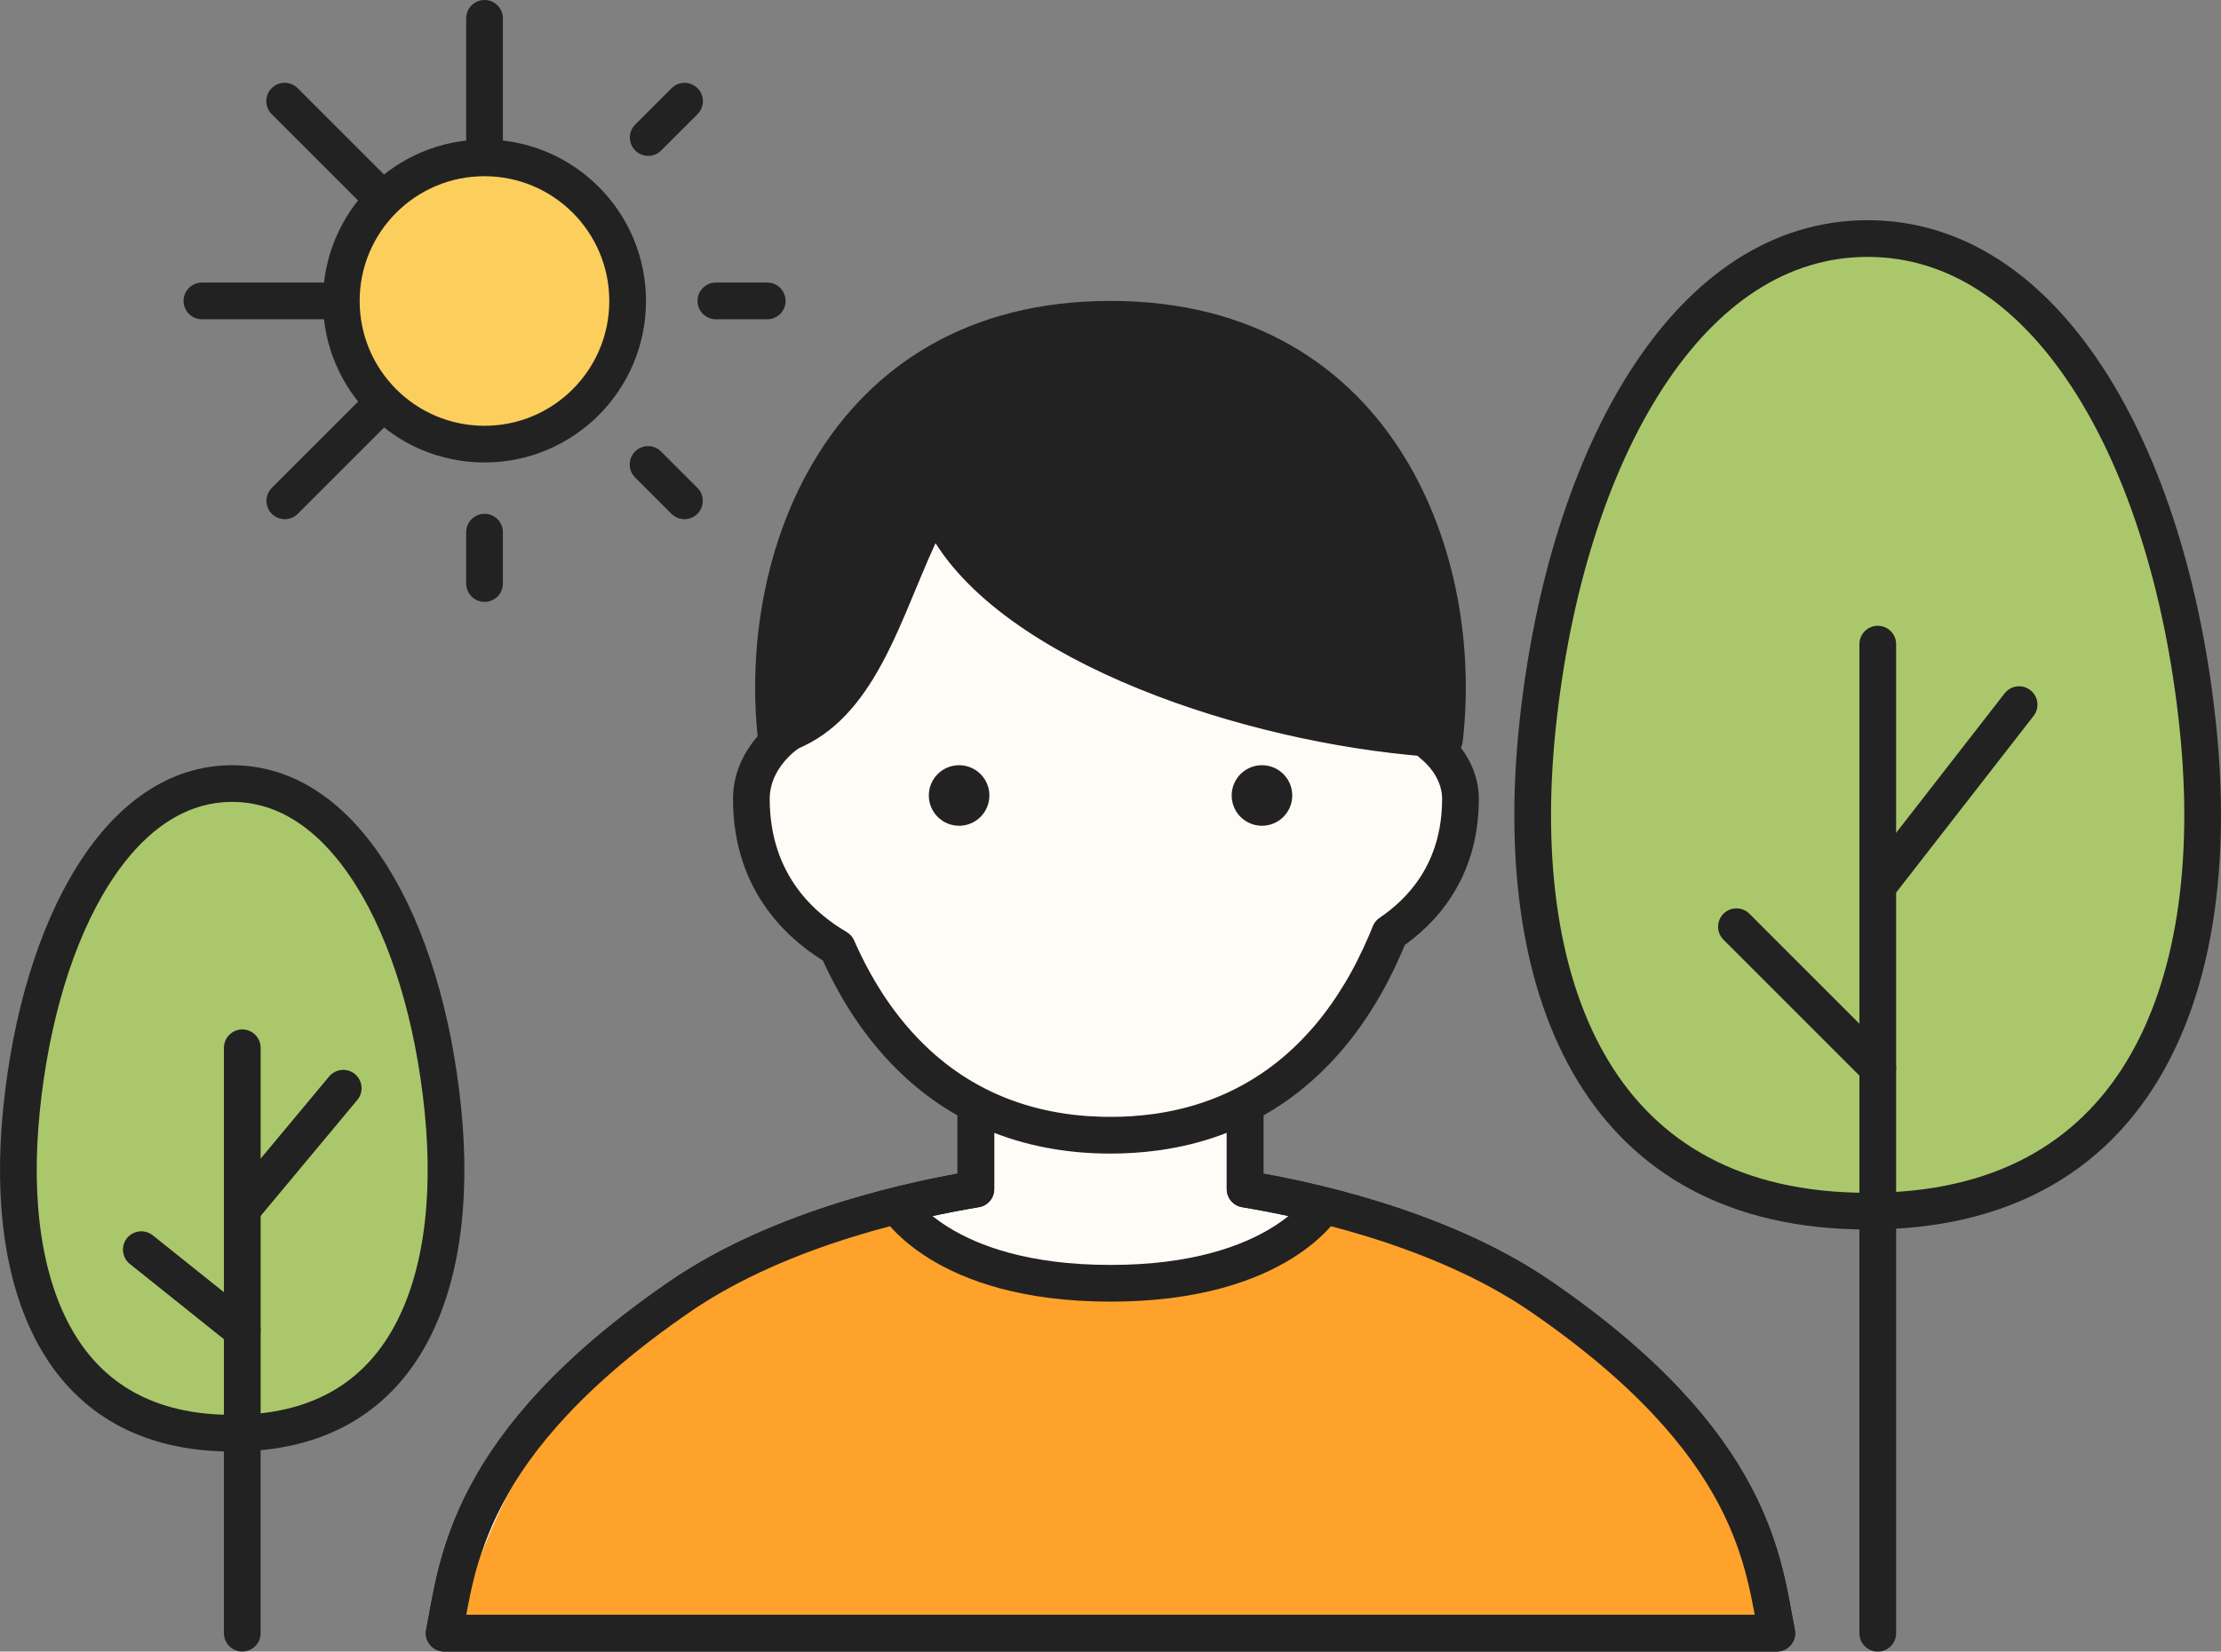
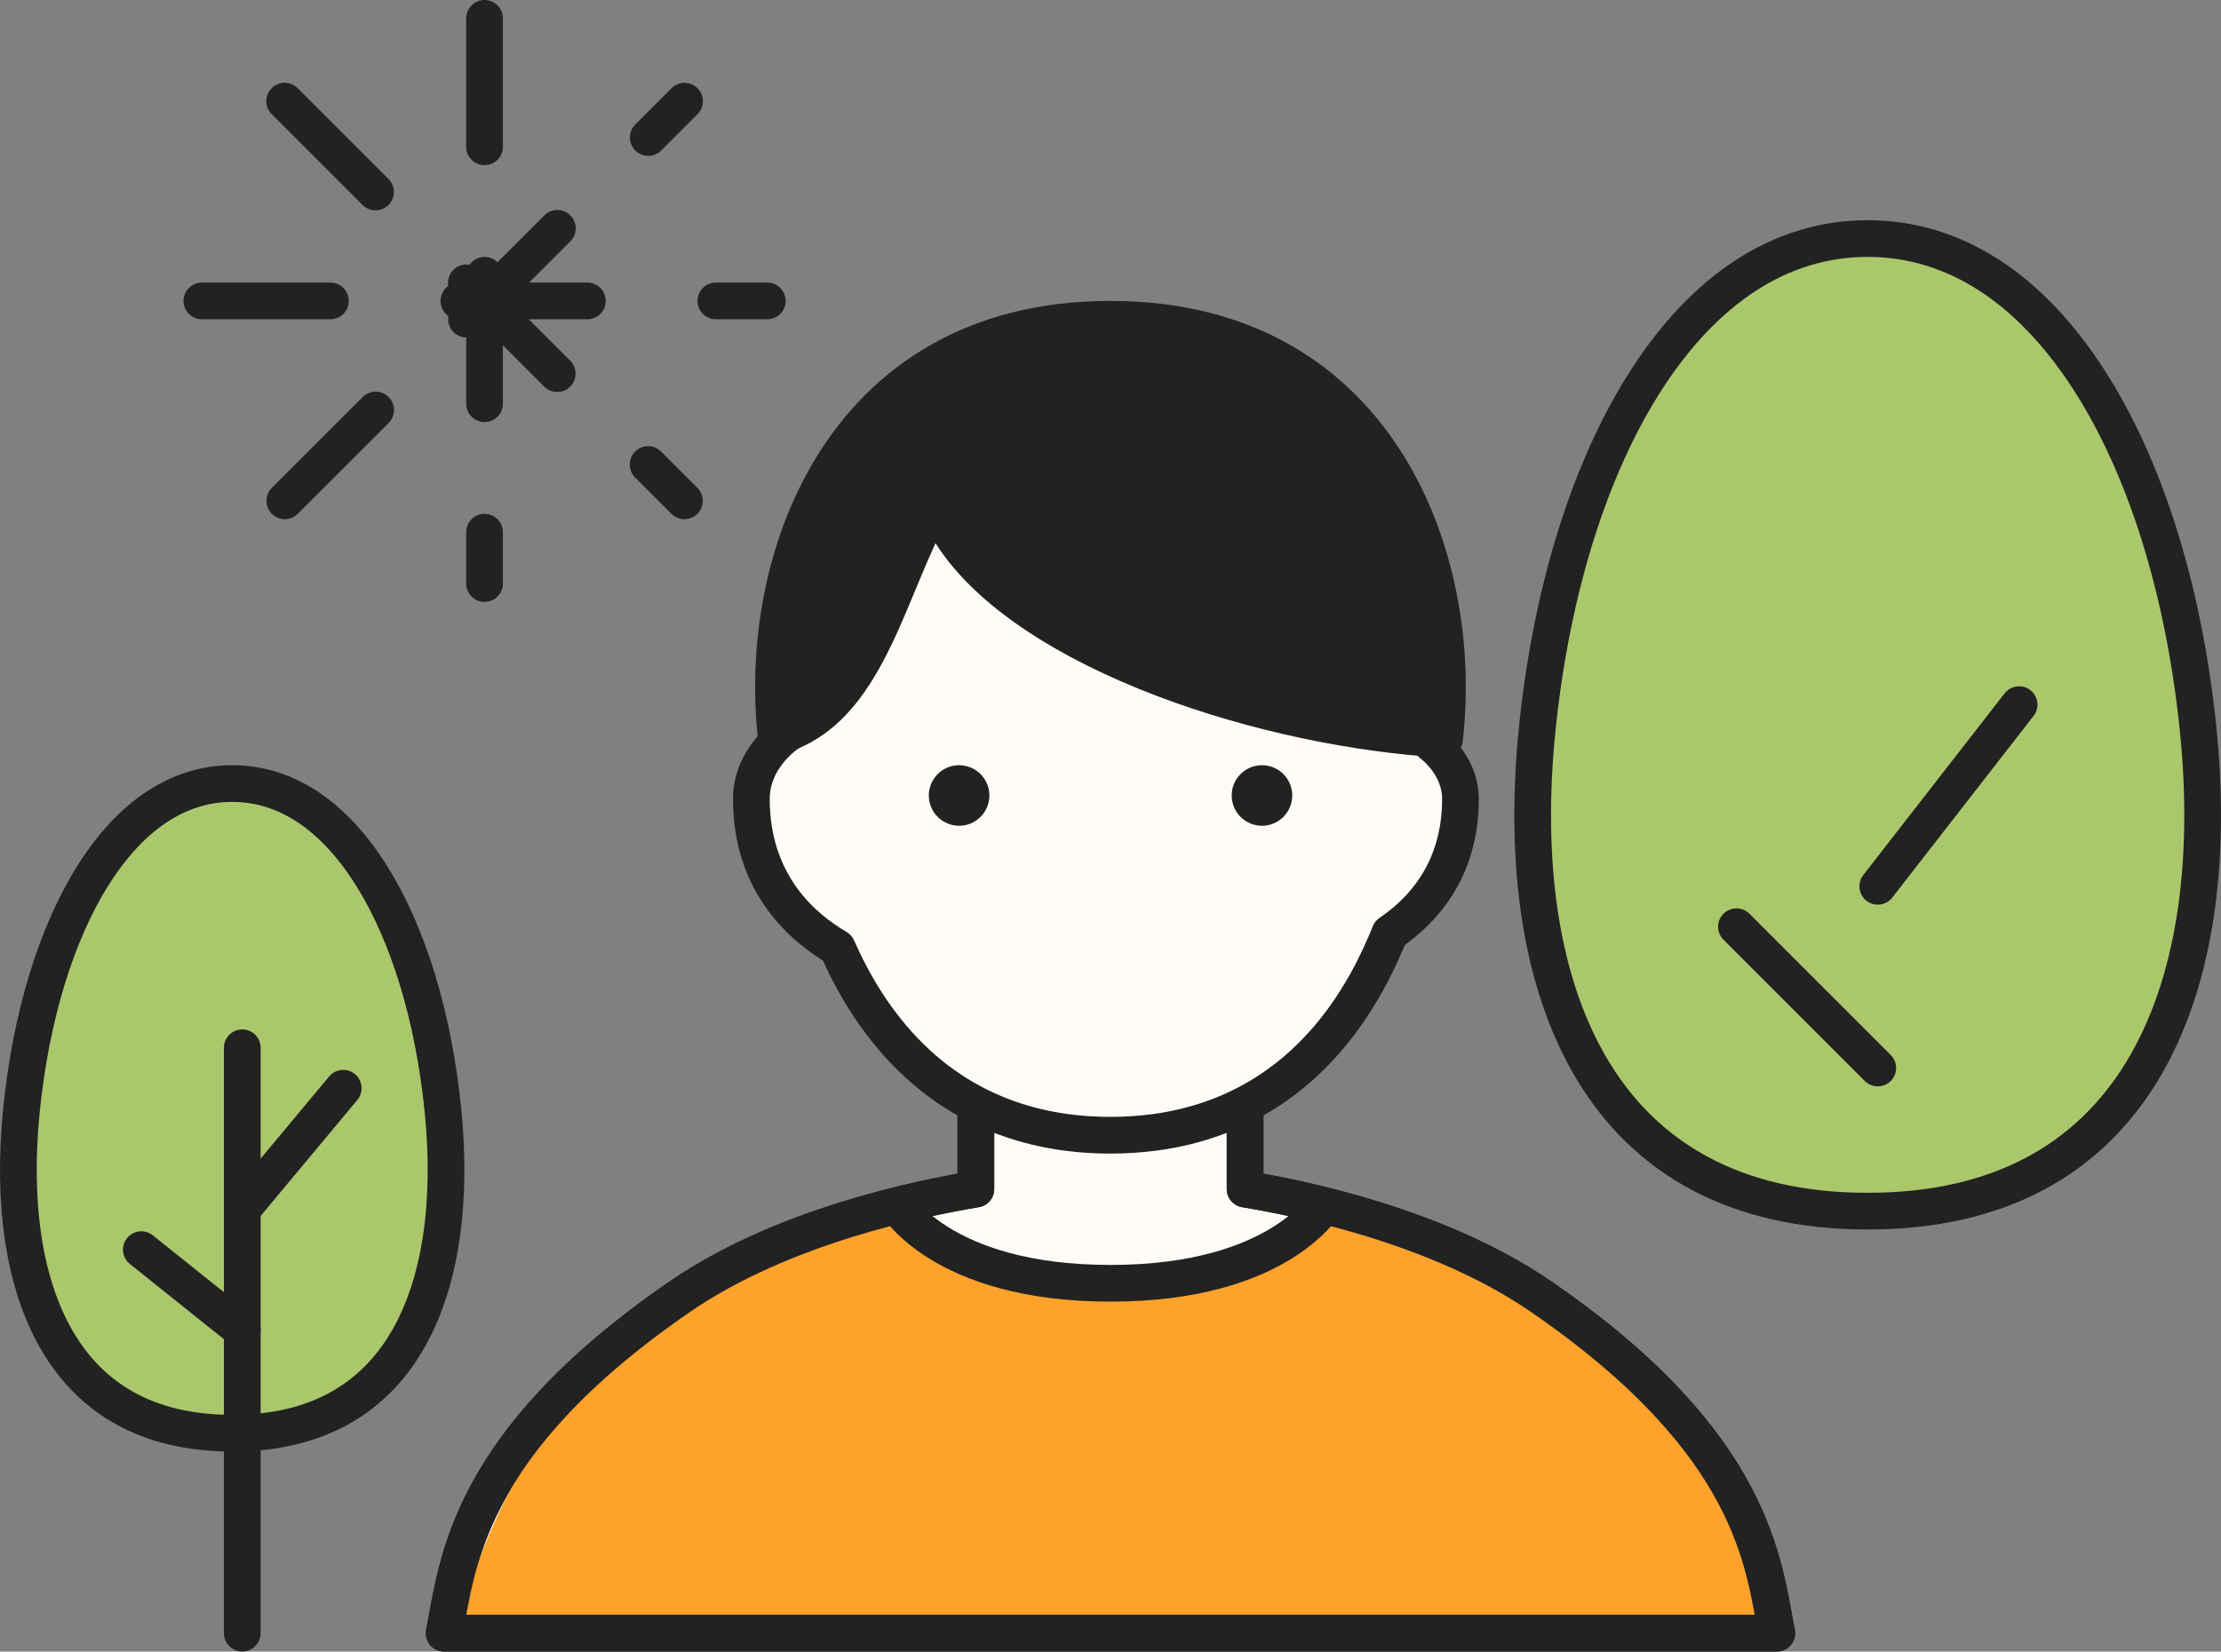
<svg xmlns="http://www.w3.org/2000/svg" width="121" height="90" viewBox="0 0 121 90" fill="none">
  <rect x="0" y="0" width="121" height="90" fill="#808080" stroke="none" />
  <path d="M26.398 1L26.398 31.8" stroke="#222222" stroke-width="2" stroke-linecap="round" stroke-linejoin="round" stroke-dasharray="7 7" />
  <path d="M15.508 5.512L37.287 27.291" stroke="#222222" stroke-width="2" stroke-linecap="round" stroke-linejoin="round" stroke-dasharray="7 7" />
  <path d="M11 16.398L41.8 16.398" stroke="#222222" stroke-width="2" stroke-linecap="round" stroke-linejoin="round" stroke-dasharray="7 7" />
  <path d="M15.516 27.293L37.294 5.514" stroke="#222222" stroke-width="2" stroke-linecap="round" stroke-linejoin="round" stroke-dasharray="7 7" />
-   <circle cx="26.394" cy="16.402" r="7.8" fill="#FCCF5C" stroke="#222222" stroke-width="2" />
  <path d="M101.75 13C106.545 13 110.621 15.801 113.743 20.6C116.87 25.405 118.96 32.115 119.74 39.603C120.515 47.038 119.572 53.664 116.69 58.393C113.849 63.055 109.05 66 101.75 66C94.45 66 89.651 63.055 86.81 58.393C83.928 53.664 82.985 47.038 83.76 39.603C84.54 32.115 86.63 25.405 89.757 20.6C92.879 15.801 96.955 13 101.75 13Z" fill="#AAC86B" stroke="#222222" stroke-width="2" stroke-linecap="round" stroke-linejoin="round" />
-   <path d="M102.301 35.102V89.002" stroke="#222222" stroke-width="2" stroke-linecap="round" stroke-linejoin="round" />
  <path d="M110.001 38.398L102.301 48.298" stroke="#222222" stroke-width="2" stroke-linecap="round" stroke-linejoin="round" />
  <path d="M94.601 50.5L102.301 58.2" stroke="#222222" stroke-width="2" stroke-linecap="round" stroke-linejoin="round" />
  <path d="M12.65 42.699C15.631 42.699 18.216 44.497 20.235 47.709C22.257 50.924 23.621 55.437 24.131 60.499C24.637 65.522 24.015 69.956 22.168 73.093C20.362 76.16 17.323 78.1 12.65 78.1C7.978 78.1 4.939 76.16 3.133 73.093C1.285 69.956 0.663 65.522 1.169 60.499C1.679 55.437 3.043 50.924 5.064 47.709C7.084 44.497 9.67 42.699 12.65 42.699Z" fill="#AAC86B" stroke="#222222" stroke-width="2" stroke-linecap="round" stroke-linejoin="round" />
  <path d="M13.199 57.098V88.998" stroke="#222222" stroke-width="2" stroke-linecap="round" stroke-linejoin="round" />
  <path d="M18.699 59.301L13.199 65.901" stroke="#222222" stroke-width="2" stroke-linecap="round" stroke-linejoin="round" />
  <path d="M7.699 68.098L13.199 72.498" stroke="#222222" stroke-width="2" stroke-linecap="round" stroke-linejoin="round" />
  <path d="M53.166 64.797V59.664H67.833V64.797C70.766 65.286 78.329 66.788 83.966 70.664C95.7 78.731 96.067 85.331 96.8 88.998H24.199C24.933 85.331 25.299 78.731 37.033 70.664C42.67 66.788 50.233 65.286 53.166 64.797Z" fill="#FFFCF7" stroke="#222222" stroke-width="2" stroke-linejoin="round" />
  <path d="M61.203 69.435C51.847 69.435 49.407 64.996 49.407 64.996C34.613 70.096 29.349 75.191 25 87.996H97C93.938 76.161 89.101 70.93 73 64.996C73 64.996 70.559 69.435 61.203 69.435Z" fill="#FFA22B" />
  <path d="M53.166 64.797V59.664H67.833V64.797C70.766 65.286 78.329 66.788 83.966 70.664C95.7 78.731 96.067 85.331 96.8 88.998H24.199C24.933 85.331 25.299 78.731 37.033 70.664C42.67 66.788 50.233 65.286 53.166 64.797Z" stroke="#222222" stroke-width="2" stroke-linejoin="round" />
  <path d="M61.221 17.873C61.599 17.883 61.97 17.902 62.334 17.928C62.425 17.934 62.516 17.939 62.606 17.946C63.691 18.035 64.708 18.193 65.661 18.413C65.681 18.418 65.702 18.422 65.722 18.427C65.851 18.457 65.978 18.491 66.106 18.523C66.179 18.542 66.252 18.559 66.324 18.579C66.46 18.616 66.594 18.656 66.727 18.695C66.773 18.709 66.819 18.721 66.865 18.735C67.008 18.779 67.149 18.825 67.288 18.872C67.328 18.886 67.369 18.897 67.409 18.911C67.519 18.949 67.627 18.989 67.735 19.028C67.816 19.058 67.896 19.087 67.976 19.117C68.07 19.153 68.162 19.192 68.255 19.23C68.326 19.259 68.398 19.287 68.469 19.316C68.57 19.359 68.669 19.405 68.769 19.449C68.839 19.481 68.911 19.511 68.981 19.544C69.073 19.587 69.163 19.633 69.254 19.678C69.323 19.712 69.392 19.744 69.46 19.779C69.559 19.83 69.657 19.883 69.755 19.936C69.811 19.966 69.868 19.996 69.924 20.027C70.008 20.074 70.09 20.123 70.173 20.171C70.247 20.214 70.321 20.256 70.394 20.301C70.478 20.352 70.56 20.405 70.643 20.458C70.702 20.496 70.762 20.533 70.821 20.572C70.894 20.62 70.966 20.669 71.038 20.719C71.115 20.772 71.192 20.825 71.268 20.879C71.336 20.928 71.403 20.978 71.471 21.028C71.532 21.074 71.593 21.119 71.653 21.165C71.737 21.23 71.82 21.295 71.901 21.361C71.95 21.401 71.999 21.44 72.048 21.48C72.12 21.54 72.191 21.601 72.262 21.662C72.324 21.716 72.385 21.77 72.446 21.824C72.511 21.882 72.574 21.94 72.637 21.999C72.694 22.052 72.751 22.106 72.808 22.16C72.863 22.213 72.917 22.267 72.971 22.32C73.039 22.388 73.107 22.456 73.174 22.525C73.232 22.586 73.289 22.647 73.346 22.708C73.393 22.759 73.441 22.81 73.487 22.861C73.551 22.931 73.613 23.003 73.675 23.074C73.728 23.136 73.782 23.198 73.835 23.261C73.886 23.322 73.937 23.384 73.987 23.446C74.037 23.508 74.086 23.569 74.135 23.631C74.19 23.701 74.243 23.772 74.297 23.843C74.345 23.906 74.392 23.97 74.439 24.034C74.49 24.104 74.54 24.174 74.59 24.244C74.634 24.307 74.679 24.371 74.723 24.435C74.773 24.508 74.821 24.583 74.87 24.657C74.914 24.724 74.957 24.79 75 24.857C75.041 24.922 75.08 24.986 75.12 25.051C75.173 25.137 75.226 25.224 75.277 25.311C75.311 25.368 75.343 25.426 75.376 25.483C75.418 25.557 75.46 25.63 75.501 25.704C75.546 25.786 75.591 25.869 75.635 25.952C75.673 26.024 75.71 26.096 75.747 26.169C75.781 26.235 75.814 26.3 75.847 26.366C75.888 26.45 75.929 26.535 75.97 26.62C76.005 26.694 76.039 26.768 76.073 26.842C76.108 26.919 76.143 26.996 76.177 27.073C76.211 27.151 76.245 27.228 76.278 27.307C76.309 27.379 76.339 27.451 76.369 27.524C76.409 27.621 76.448 27.719 76.486 27.816C76.504 27.861 76.521 27.906 76.538 27.951C76.58 28.061 76.622 28.172 76.662 28.283C76.688 28.355 76.713 28.428 76.738 28.5C76.764 28.575 76.79 28.649 76.815 28.725C76.843 28.806 76.869 28.887 76.895 28.969C76.928 29.07 76.96 29.171 76.991 29.273C77.006 29.32 77.02 29.368 77.034 29.416C77.07 29.536 77.104 29.656 77.138 29.776C77.151 29.824 77.165 29.872 77.178 29.92C77.209 30.035 77.239 30.151 77.269 30.267C77.287 30.337 77.304 30.408 77.321 30.479C77.342 30.564 77.363 30.649 77.383 30.734C77.407 30.839 77.431 30.943 77.454 31.048C77.469 31.118 77.484 31.188 77.499 31.258C77.52 31.357 77.54 31.457 77.56 31.558C77.574 31.63 77.589 31.701 77.603 31.773C77.622 31.879 77.641 31.985 77.659 32.091C77.672 32.163 77.685 32.236 77.697 32.309C77.716 32.419 77.733 32.529 77.75 32.64C77.76 32.702 77.769 32.764 77.778 32.826C77.795 32.942 77.811 33.059 77.827 33.176C77.836 33.239 77.844 33.302 77.853 33.365C77.891 33.67 77.925 33.977 77.954 34.286C77.96 34.343 77.966 34.401 77.971 34.458C77.982 34.58 77.99 34.702 78 34.824C78.005 34.885 78.01 34.947 78.015 35.008C78.021 35.101 78.026 35.195 78.032 35.289C78.038 35.382 78.045 35.475 78.05 35.568C78.054 35.648 78.058 35.728 78.061 35.809C78.066 35.909 78.071 36.009 78.075 36.109C78.079 36.217 78.081 36.325 78.084 36.433C78.086 36.506 78.089 36.58 78.091 36.653C78.097 36.957 78.1 37.262 78.099 37.567C78.098 37.837 78.094 38.107 78.087 38.377C78.079 38.699 78.066 39.022 78.05 39.345C78.03 39.735 78.005 40.125 77.974 40.516C78.768 41.149 79.566 42.206 79.566 43.53C79.566 47.524 77.389 49.713 75.719 50.845C75.676 50.952 75.633 51.058 75.589 51.164C75.567 51.218 75.544 51.272 75.522 51.325C75.299 51.851 75.062 52.358 74.812 52.847C74.794 52.884 74.775 52.92 74.756 52.957C74.72 53.026 74.684 53.094 74.648 53.162C74.611 53.233 74.574 53.305 74.535 53.375C74.502 53.436 74.468 53.496 74.435 53.557C74.401 53.617 74.367 53.677 74.333 53.736C74.296 53.8 74.26 53.864 74.223 53.927C74.185 53.992 74.146 54.056 74.107 54.12C73.989 54.317 73.868 54.511 73.745 54.701C73.717 54.745 73.689 54.788 73.66 54.831C73.611 54.906 73.561 54.979 73.511 55.053C73.476 55.104 73.441 55.155 73.405 55.206C73.376 55.248 73.347 55.289 73.318 55.33C73.26 55.412 73.202 55.493 73.143 55.573C73.114 55.612 73.085 55.651 73.057 55.69C73.01 55.752 72.963 55.814 72.916 55.876C72.872 55.933 72.828 55.989 72.783 56.046C72.741 56.099 72.7 56.153 72.657 56.205C72.615 56.257 72.573 56.308 72.53 56.359C72.488 56.41 72.447 56.462 72.404 56.512C72.35 56.577 72.294 56.64 72.238 56.704C72.216 56.73 72.194 56.757 72.171 56.782C72.016 56.958 71.857 57.13 71.696 57.297C71.674 57.32 71.652 57.342 71.63 57.364C71.553 57.443 71.475 57.522 71.397 57.599C71.375 57.62 71.353 57.641 71.331 57.662C71.269 57.723 71.206 57.782 71.143 57.842C71.105 57.877 71.067 57.913 71.028 57.948C70.965 58.007 70.901 58.066 70.836 58.123C70.802 58.153 70.769 58.182 70.735 58.212C70.675 58.264 70.615 58.316 70.554 58.367C70.514 58.401 70.474 58.434 70.434 58.468C70.368 58.522 70.303 58.577 70.236 58.63C70.204 58.656 70.171 58.681 70.138 58.707C70.064 58.765 69.99 58.822 69.916 58.878C69.894 58.894 69.872 58.91 69.851 58.927C69.774 58.984 69.698 59.041 69.62 59.097C69.579 59.126 69.537 59.155 69.495 59.185C69.432 59.229 69.368 59.273 69.304 59.316C69.261 59.345 69.219 59.373 69.176 59.401C69.113 59.443 69.049 59.485 68.985 59.525C68.941 59.554 68.896 59.582 68.851 59.61C68.778 59.656 68.705 59.701 68.631 59.745C68.606 59.76 68.58 59.774 68.555 59.789C68.471 59.839 68.387 59.888 68.302 59.935C68.269 59.954 68.237 59.971 68.204 59.989C68.122 60.035 68.04 60.079 67.957 60.123C67.934 60.135 67.911 60.147 67.888 60.159C67.681 60.267 67.472 60.369 67.26 60.467C67.226 60.482 67.191 60.497 67.157 60.513C67.074 60.55 66.99 60.587 66.906 60.623C66.882 60.634 66.857 60.644 66.832 60.654C66.618 60.744 66.401 60.83 66.181 60.91C66.135 60.927 66.089 60.943 66.043 60.959C65.968 60.986 65.892 61.012 65.816 61.037C65.764 61.055 65.711 61.071 65.658 61.088C65.582 61.112 65.506 61.138 65.429 61.161C65.4 61.17 65.372 61.178 65.344 61.187C64.864 61.33 64.373 61.451 63.869 61.549C63.835 61.555 63.801 61.561 63.768 61.567C63.538 61.611 63.307 61.65 63.072 61.684C63.018 61.691 62.964 61.698 62.909 61.705C62.133 61.809 61.33 61.863 60.5 61.863L60.057 61.858C59.815 61.853 59.577 61.842 59.34 61.827C59.292 61.824 59.243 61.822 59.195 61.818C59.156 61.816 59.117 61.813 59.077 61.81C58.974 61.802 58.872 61.794 58.77 61.784C58.7 61.778 58.63 61.769 58.56 61.762C58.498 61.755 58.436 61.749 58.374 61.742C58.307 61.734 58.24 61.725 58.174 61.717C58.092 61.706 58.011 61.695 57.93 61.684C57.89 61.678 57.85 61.672 57.81 61.666C57.724 61.653 57.637 61.639 57.551 61.625C57.487 61.614 57.424 61.602 57.36 61.591C57.282 61.577 57.204 61.563 57.126 61.548C57.065 61.536 57.005 61.523 56.944 61.511C56.884 61.498 56.823 61.486 56.763 61.473C56.678 61.454 56.594 61.435 56.51 61.415C56.459 61.403 56.409 61.391 56.358 61.379C56.287 61.361 56.216 61.342 56.145 61.323C56.091 61.309 56.037 61.296 55.983 61.281C55.9 61.258 55.816 61.234 55.733 61.21C55.691 61.197 55.648 61.185 55.605 61.172C55.524 61.147 55.442 61.122 55.361 61.096C55.319 61.082 55.277 61.069 55.235 61.055C55.152 61.027 55.07 60.999 54.987 60.97C54.946 60.955 54.904 60.941 54.862 60.926C54.789 60.899 54.715 60.872 54.643 60.845C54.585 60.823 54.529 60.801 54.472 60.778C54.411 60.755 54.352 60.73 54.292 60.706C54.233 60.682 54.175 60.658 54.116 60.633C54.044 60.602 53.973 60.571 53.901 60.539C53.868 60.524 53.835 60.51 53.802 60.495C53.72 60.458 53.638 60.42 53.557 60.382C53.512 60.361 53.467 60.339 53.423 60.317C53.355 60.284 53.287 60.25 53.22 60.216C53.175 60.193 53.13 60.17 53.086 60.147C53.014 60.109 52.943 60.071 52.872 60.032C52.831 60.01 52.79 59.988 52.749 59.965C52.68 59.927 52.612 59.888 52.544 59.849C52.49 59.817 52.436 59.785 52.382 59.753C52.333 59.724 52.285 59.695 52.236 59.665C52.177 59.629 52.118 59.593 52.06 59.556C52.001 59.519 51.944 59.481 51.886 59.443C51.834 59.409 51.782 59.375 51.73 59.341C51.682 59.309 51.635 59.276 51.587 59.243C51.525 59.2 51.463 59.156 51.401 59.112C51.355 59.079 51.308 59.046 51.262 59.012C51.211 58.974 51.16 58.937 51.109 58.898C51.05 58.853 50.99 58.809 50.931 58.763C50.912 58.748 50.893 58.733 50.874 58.718C50.698 58.58 50.525 58.438 50.355 58.292C50.103 58.075 49.857 57.849 49.617 57.613C49.137 57.142 48.681 56.633 48.249 56.088C48.134 55.942 48.019 55.794 47.907 55.644C47.862 55.583 47.818 55.521 47.773 55.459C47.737 55.409 47.7 55.359 47.664 55.308C47.524 55.11 47.388 54.907 47.254 54.701C47.234 54.671 47.214 54.641 47.194 54.61C47.156 54.55 47.118 54.489 47.08 54.428C47.041 54.365 47.001 54.303 46.963 54.24C46.92 54.17 46.878 54.099 46.836 54.027C46.81 53.983 46.783 53.939 46.757 53.895C46.709 53.813 46.663 53.732 46.616 53.649C46.59 53.604 46.565 53.559 46.539 53.513C46.494 53.432 46.45 53.35 46.406 53.268C46.38 53.219 46.353 53.169 46.327 53.12C46.291 53.053 46.257 52.984 46.222 52.916C46.188 52.85 46.153 52.784 46.119 52.717C46.086 52.651 46.053 52.584 46.02 52.518C45.985 52.445 45.95 52.373 45.915 52.3C45.885 52.236 45.855 52.172 45.825 52.108C45.798 52.049 45.769 51.99 45.742 51.931C45.7 51.839 45.66 51.746 45.619 51.653C45.619 51.652 45.618 51.651 45.617 51.649C43.851 50.614 40.934 48.272 40.934 43.53C40.934 42.257 41.57 41.221 42.273 40.519C42.502 40.289 42.744 40.092 42.981 39.927C42.712 35.779 43.083 31.675 44.385 28.151C44.444 27.99 44.506 27.829 44.569 27.67C44.633 27.511 44.699 27.353 44.767 27.196C44.902 26.883 45.045 26.576 45.197 26.273C45.804 25.065 46.544 23.948 47.431 22.949C47.763 22.575 48.117 22.218 48.491 21.878C48.991 21.425 49.529 21.004 50.107 20.618C50.541 20.329 50.996 20.06 51.476 19.811C51.635 19.729 51.797 19.648 51.962 19.57C53.281 18.947 54.767 18.478 56.435 18.191C56.852 18.12 57.28 18.059 57.72 18.011C58.599 17.913 59.526 17.863 60.5 17.863L61.221 17.873Z" fill="#FFFCF7" />
  <path d="M61.221 17.873L61.247 16.873L61.234 16.873L61.221 17.873ZM62.334 17.928L62.264 18.925H62.264L62.334 17.928ZM62.606 17.946L62.688 16.95L62.688 16.95L62.606 17.946ZM65.661 18.413L65.436 19.387L65.436 19.387L65.661 18.413ZM65.722 18.427L65.95 17.453L65.95 17.453L65.722 18.427ZM66.106 18.523L65.856 19.492L65.856 19.492L66.106 18.523ZM66.324 18.579L66.586 17.614L66.586 17.614L66.324 18.579ZM66.727 18.695L66.442 19.654L66.442 19.654L66.727 18.695ZM66.865 18.735L67.157 17.779L67.157 17.779L66.865 18.735ZM67.288 18.872L66.971 19.82L66.971 19.82L67.288 18.872ZM67.409 18.911L67.734 17.965L67.734 17.965L67.409 18.911ZM67.735 19.028L67.391 19.967L67.391 19.967L67.735 19.028ZM67.976 19.117L68.335 18.184L68.335 18.184L67.976 19.117ZM68.255 19.23L67.878 20.156L67.878 20.156L68.255 19.23ZM68.469 19.316L68.859 18.396L68.859 18.396L68.469 19.316ZM68.769 19.449L68.359 20.361L68.359 20.361L68.769 19.449ZM68.981 19.544L69.404 18.638L69.404 18.638L68.981 19.544ZM69.254 19.678L68.812 20.575L68.812 20.575L69.254 19.678ZM69.46 19.779L69.915 18.889L69.915 18.889L69.46 19.779ZM69.755 19.936L69.279 20.815L69.279 20.815L69.755 19.936ZM69.924 20.027L70.411 19.154L70.411 19.154L69.924 20.027ZM70.173 20.171L69.668 21.034L69.668 21.034L70.173 20.171ZM70.394 20.301L70.913 19.447L70.913 19.447L70.394 20.301ZM70.643 20.458L70.105 21.301L70.105 21.301L70.643 20.458ZM70.821 20.572L71.371 19.737L71.371 19.737L70.821 20.572ZM71.038 20.719L70.472 21.543L70.472 21.543L71.038 20.719ZM71.268 20.879L71.85 20.066L71.85 20.066L71.268 20.879ZM71.471 21.028L70.874 21.831L70.874 21.831L71.471 21.028ZM71.653 21.165L72.263 20.372L72.263 20.372L71.653 21.165ZM71.901 21.361L71.273 22.14L71.273 22.14L71.901 21.361ZM72.048 21.48L72.686 20.711L72.686 20.711L72.048 21.48ZM72.262 21.662L71.608 22.419L71.608 22.419L72.262 21.662ZM72.446 21.824L73.114 21.079L73.114 21.079L72.446 21.824ZM72.637 21.999L71.956 22.731L71.956 22.731L72.637 21.999ZM72.808 22.16L73.501 21.44L73.501 21.44L72.808 22.16ZM72.971 22.32L72.266 23.029L72.266 23.029L72.971 22.32ZM73.174 22.525L73.894 21.831L73.894 21.831L73.174 22.525ZM73.346 22.708L72.614 23.389L72.614 23.389L73.346 22.708ZM73.487 22.861L74.229 22.191L74.229 22.191L73.487 22.861ZM73.675 23.074L72.92 23.73L72.92 23.73L73.675 23.074ZM73.835 23.261L74.601 22.618L74.601 22.618L73.835 23.261ZM73.987 23.446L73.21 24.076L73.21 24.076L73.987 23.446ZM74.135 23.631L74.922 23.014L74.922 23.014L74.135 23.631ZM74.297 23.843L73.499 24.445L73.499 24.445L74.297 23.843ZM74.439 24.034L75.247 23.445L75.247 23.445L74.439 24.034ZM74.59 24.244L73.772 24.82L73.772 24.82L74.59 24.244ZM74.723 24.435L75.549 23.872L75.549 23.872L74.723 24.435ZM74.87 24.657L74.034 25.206L74.034 25.206L74.87 24.657ZM75 24.857L75.844 24.322L75.844 24.322L75 24.857ZM75.12 25.051L74.268 25.574L74.268 25.574L75.12 25.051ZM75.277 25.311L76.139 24.805L76.139 24.805L75.277 25.311ZM75.376 25.483L74.508 25.98L74.508 25.98L75.376 25.483ZM75.501 25.704L76.377 25.221L76.377 25.221L75.501 25.704ZM75.635 25.952L74.751 26.42L74.751 26.42L75.635 25.952ZM75.747 26.169L76.638 25.714L76.638 25.714L75.747 26.169ZM75.847 26.366L74.95 26.81L74.95 26.81L75.847 26.366ZM75.97 26.62L76.873 26.191L76.873 26.191L75.97 26.62ZM76.073 26.842L75.164 27.258L75.164 27.258L76.073 26.842ZM76.177 27.073L77.092 26.67L77.092 26.67L76.177 27.073ZM76.278 27.307L75.358 27.698L75.358 27.698L76.278 27.307ZM76.369 27.524L77.294 27.145L77.294 27.145L76.369 27.524ZM76.486 27.816L75.555 28.18L75.555 28.18L76.486 27.816ZM76.538 27.951L77.472 27.594L77.472 27.594L76.538 27.951ZM76.662 28.283L75.722 28.623L75.722 28.623L76.662 28.283ZM76.738 28.5L77.683 28.171L77.683 28.171L76.738 28.5ZM76.815 28.725L75.867 29.043L75.867 29.043L76.815 28.725ZM76.895 28.969L77.847 28.663L77.847 28.662L76.895 28.969ZM76.991 29.273L76.035 29.564L76.035 29.564L76.991 29.273ZM77.034 29.416L77.993 29.131L77.993 29.131L77.034 29.416ZM77.138 29.776L76.174 30.045L76.174 30.045L77.138 29.776ZM77.178 29.92L78.143 29.658L78.143 29.657L77.178 29.92ZM77.269 30.267L76.3 30.514L76.3 30.514L77.269 30.267ZM77.321 30.479L78.293 30.241L78.293 30.241L77.321 30.479ZM77.383 30.734L76.409 30.962L76.409 30.962L77.383 30.734ZM77.454 31.048L78.431 30.834L78.431 30.834L77.454 31.048ZM77.499 31.258L76.52 31.463L76.52 31.463L77.499 31.258ZM77.56 31.558L78.541 31.364L78.541 31.364L77.56 31.558ZM77.603 31.773L76.62 31.958L76.62 31.959L77.603 31.773ZM77.659 32.091L78.644 31.918L78.644 31.918L77.659 32.091ZM77.697 32.309L76.711 32.473L76.711 32.473L77.697 32.309ZM77.75 32.64L78.738 32.487L78.738 32.487L77.75 32.64ZM77.778 32.826L76.789 32.971L76.789 32.971L77.778 32.826ZM77.827 33.176L78.818 33.043L78.818 33.043L77.827 33.176ZM77.853 33.365L76.861 33.491V33.491L77.853 33.365ZM77.954 34.286L78.95 34.191V34.191L77.954 34.286ZM77.971 34.458L76.975 34.547V34.547L77.971 34.458ZM78 34.824L78.997 34.747V34.747L78 34.824ZM78.015 35.008L77.017 35.079V35.079L78.015 35.008ZM78.032 35.289L79.03 35.226V35.226L78.032 35.289ZM78.05 35.568L77.051 35.622V35.622L78.05 35.568ZM78.061 35.809L79.06 35.762L79.06 35.762L78.061 35.809ZM78.075 36.109L77.076 36.147V36.147L78.075 36.109ZM78.084 36.433L79.084 36.404V36.404L78.084 36.433ZM78.091 36.653L77.091 36.675V36.675L78.091 36.653ZM78.099 37.567L79.099 37.571V37.571L78.099 37.567ZM78.087 38.377L77.087 38.351V38.351L78.087 38.377ZM78.05 39.345L79.049 39.395V39.395L78.05 39.345ZM77.974 40.516L76.977 40.437C76.951 40.768 77.091 41.091 77.35 41.298L77.974 40.516ZM79.566 43.53L80.566 43.53V43.53H79.566ZM75.719 50.845L75.158 50.017C74.992 50.129 74.864 50.288 74.79 50.474L75.719 50.845ZM75.589 51.164L74.665 50.781L74.665 50.781L75.589 51.164ZM75.522 51.325L76.442 51.715L76.442 51.715L75.522 51.325ZM74.812 52.847L73.922 52.392V52.392L74.812 52.847ZM74.756 52.957L75.644 53.417L75.644 53.417L74.756 52.957ZM74.648 53.162L73.765 52.693L73.765 52.693L74.648 53.162ZM74.535 53.375L75.413 53.854V53.854L74.535 53.375ZM74.435 53.557L73.561 53.069L73.561 53.069L74.435 53.557ZM74.333 53.736L75.201 54.233L75.201 54.233L74.333 53.736ZM74.223 53.927L73.36 53.421V53.421L74.223 53.927ZM74.107 54.12L74.965 54.635L74.965 54.635L74.107 54.12ZM73.745 54.701L72.906 54.157V54.157L73.745 54.701ZM73.66 54.831L74.494 55.382L74.494 55.382L73.66 54.831ZM73.511 55.053L72.684 54.49L73.511 55.053ZM73.405 55.206L74.226 55.778V55.778L73.405 55.206ZM73.318 55.33L72.502 54.752L73.318 55.33ZM73.143 55.573L73.949 56.165L73.143 55.573ZM73.057 55.69L72.255 55.091L73.057 55.69ZM72.916 55.876L72.123 55.267L72.916 55.876ZM72.783 56.046L73.569 56.664L72.783 56.046ZM72.657 56.205L71.879 55.578H71.879L72.657 56.205ZM72.53 56.359L73.301 56.996L73.301 56.996L72.53 56.359ZM72.404 56.512L71.641 55.866V55.866L72.404 56.512ZM72.238 56.704L72.992 57.361L72.992 57.361L72.238 56.704ZM72.171 56.782L71.421 56.12L71.421 56.12L72.171 56.782ZM71.696 57.297L72.416 57.991L72.416 57.991L71.696 57.297ZM71.63 57.364L70.914 56.666L70.914 56.666L71.63 57.364ZM71.397 57.599L72.098 58.312L72.098 58.312L71.397 57.599ZM71.331 57.662L70.634 56.945L70.634 56.945L71.331 57.662ZM71.143 57.842L71.827 58.571L71.827 58.571L71.143 57.842ZM71.028 57.948L70.351 57.213L70.351 57.213L71.028 57.948ZM70.836 58.123L71.501 58.87L71.501 58.87L70.836 58.123ZM70.735 58.212L70.077 57.459L70.077 57.459L70.735 58.212ZM70.554 58.367L71.2 59.131L71.2 59.131L70.554 58.367ZM70.434 58.468L69.796 57.698L69.796 57.698L70.434 58.468ZM70.236 58.63L70.861 59.411L70.861 59.411L70.236 58.63ZM70.138 58.707L69.52 57.921L69.52 57.921L70.138 58.707ZM69.916 58.878L70.519 59.676L70.519 59.676L69.916 58.878ZM69.851 58.927L69.252 58.125L69.252 58.125L69.851 58.927ZM69.62 59.097L70.202 59.91L70.202 59.91L69.62 59.097ZM69.495 59.185L68.921 58.365L68.921 58.365L69.495 59.185ZM69.304 59.316L69.864 60.145L69.864 60.145L69.304 59.316ZM69.176 59.401L68.624 58.567L68.624 58.567L69.176 59.401ZM68.985 59.525L69.523 60.368L69.523 60.368L68.985 59.525ZM68.851 59.61L68.322 58.761L68.322 58.761L68.851 59.61ZM68.631 59.745L69.144 60.603L69.144 60.603L68.631 59.745ZM68.555 59.789L68.047 58.928L68.047 58.928L68.555 59.789ZM68.302 59.935L68.792 60.807L68.792 60.807L68.302 59.935ZM68.204 59.989L67.721 59.114L67.721 59.114L68.204 59.989ZM67.957 60.123L68.423 61.008L68.423 61.008L67.957 60.123ZM67.888 60.159L67.427 59.272L67.427 59.272L67.888 60.159ZM67.26 60.467L67.677 61.376L67.677 61.376L67.26 60.467ZM67.157 60.513L66.747 59.6L66.747 59.601L67.157 60.513ZM66.906 60.623L67.299 61.543L67.299 61.543L66.906 60.623ZM66.832 60.654L66.445 59.732L66.445 59.732L66.832 60.654ZM66.181 60.91L66.523 61.85L66.523 61.85L66.181 60.91ZM66.043 60.959L65.71 60.016L65.71 60.016L66.043 60.959ZM65.816 61.037L66.134 61.985L66.134 61.985L65.816 61.037ZM65.658 61.088L65.351 60.136L65.351 60.136L65.658 61.088ZM65.429 61.161L65.72 62.118L65.72 62.118L65.429 61.161ZM65.344 61.187L65.058 60.228L65.058 60.228L65.344 61.187ZM63.869 61.549L64.06 62.53L64.06 62.53L63.869 61.549ZM63.768 61.567L63.583 60.585L63.583 60.585L63.768 61.567ZM63.072 61.684L63.215 62.673L63.215 62.673L63.072 61.684ZM62.909 61.705L62.776 60.714H62.776L62.909 61.705ZM60.5 61.863L60.489 62.863H60.5L60.5 61.863ZM60.057 61.858L60.034 62.858L60.046 62.858L60.057 61.858ZM59.34 61.827L59.401 60.829H59.401L59.34 61.827ZM59.195 61.818L59.126 62.816H59.126L59.195 61.818ZM59.077 61.81L59.153 60.812H59.153L59.077 61.81ZM58.77 61.784L58.676 62.78H58.676L58.77 61.784ZM58.56 61.762L58.666 60.767H58.666L58.56 61.762ZM58.374 61.742L58.258 62.735H58.258L58.374 61.742ZM58.174 61.717L58.302 60.725L58.302 60.725L58.174 61.717ZM57.93 61.684L57.788 62.673L57.788 62.673L57.93 61.684ZM57.81 61.666L57.96 60.677H57.96L57.81 61.666ZM57.551 61.625L57.386 62.611H57.386L57.551 61.625ZM57.36 61.591L57.537 60.607H57.537L57.36 61.591ZM57.126 61.548L56.935 62.529H56.935L57.126 61.548ZM56.944 61.511L57.147 60.532L57.147 60.532L56.944 61.511ZM56.763 61.473L56.549 62.45L56.549 62.45L56.763 61.473ZM56.51 61.415L56.74 60.442H56.74L56.51 61.415ZM56.358 61.379L56.118 62.35H56.118L56.358 61.379ZM56.145 61.323L56.398 60.356H56.398L56.145 61.323ZM55.983 61.281L55.719 62.246L55.719 62.246L55.983 61.281ZM55.733 61.21L56.014 60.25L56.014 60.25L55.733 61.21ZM55.605 61.172L55.316 62.129L55.316 62.129L55.605 61.172ZM55.361 61.096L55.667 60.144L55.667 60.144L55.361 61.096ZM55.235 61.055L54.921 62.004L54.921 62.004L55.235 61.055ZM54.987 60.97L55.318 60.026L55.318 60.026L54.987 60.97ZM54.862 60.926L54.523 61.866L54.523 61.866L54.862 60.926ZM54.643 60.845L54.997 59.91L54.997 59.91L54.643 60.845ZM54.472 60.778L54.105 61.709L54.105 61.709L54.472 60.778ZM54.292 60.706L54.671 59.781L54.671 59.781L54.292 60.706ZM54.116 60.633L53.725 61.553L53.725 61.553L54.116 60.633ZM53.901 60.539L54.307 59.625L54.307 59.625L53.901 60.539ZM53.802 60.495L53.389 61.406L53.389 61.406L53.802 60.495ZM53.557 60.382L53.986 59.479L53.986 59.479L53.557 60.382ZM53.423 60.317L52.984 61.216L52.984 61.216L53.423 60.317ZM53.22 60.216L53.673 59.325L53.673 59.325L53.22 60.216ZM53.086 60.147L52.623 61.033L52.623 61.033L53.086 60.147ZM52.872 60.032L53.35 59.154L53.35 59.154L52.872 60.032ZM52.749 59.965L52.263 60.839L52.263 60.839L52.749 59.965ZM52.544 59.849L53.045 58.983L53.045 58.983L52.544 59.849ZM52.382 59.753L51.87 60.612L51.87 60.612L52.382 59.753ZM52.236 59.665L52.759 58.812L52.759 58.812L52.236 59.665ZM52.06 59.556L51.525 60.401L51.525 60.401L52.06 59.556ZM51.886 59.443L52.433 58.606L52.433 58.606L51.886 59.443ZM51.73 59.341L51.173 60.171L51.173 60.171L51.73 59.341ZM51.587 59.243L52.155 58.42L52.155 58.42L51.587 59.243ZM51.401 59.112L50.821 59.926L50.821 59.926L51.401 59.112ZM51.262 59.012L51.852 58.205L51.852 58.205L51.262 59.012ZM51.109 58.898L50.508 59.698L50.508 59.698L51.109 58.898ZM50.931 58.763L51.544 57.973L51.544 57.973L50.931 58.763ZM50.874 58.718L50.257 59.505L50.257 59.505L50.874 58.718ZM50.355 58.292L51.007 57.534L51.006 57.534L50.355 58.292ZM49.617 57.613L48.917 58.327L48.917 58.327L49.617 57.613ZM48.249 56.088L49.033 55.467L49.033 55.467L48.249 56.088ZM47.907 55.644L47.104 56.239H47.104L47.907 55.644ZM47.773 55.459L48.584 54.874L48.584 54.874L47.773 55.459ZM47.664 55.308L46.847 55.885H46.847L47.664 55.308ZM47.254 54.701L48.093 54.157L47.254 54.701ZM47.194 54.61L46.353 55.15L47.194 54.61ZM47.08 54.428L46.232 54.958L47.08 54.428ZM46.963 54.24L47.816 53.719H47.816L46.963 54.24ZM46.836 54.027L45.976 54.538H45.976L46.836 54.027ZM46.757 53.895L47.621 53.391H47.621L46.757 53.895ZM46.616 53.649L45.746 54.141H45.746L46.616 53.649ZM46.539 53.513L47.413 53.027H47.413L46.539 53.513ZM46.406 53.268L45.526 53.742H45.526L46.406 53.268ZM46.327 53.12L47.211 52.653H47.211L46.327 53.12ZM46.222 52.916L45.333 53.374H45.333L46.222 52.916ZM46.119 52.717L47.013 52.268L47.013 52.268L46.119 52.717ZM46.02 52.518L45.123 52.958H45.123L46.02 52.518ZM45.915 52.3L46.818 51.869H46.818L45.915 52.3ZM45.825 52.108L44.919 52.531L44.919 52.531L45.825 52.108ZM45.742 51.931L46.652 51.516L46.652 51.516L45.742 51.931ZM45.619 51.653L44.704 52.056L44.704 52.056L45.619 51.653ZM45.617 51.649L46.532 51.246C46.448 51.054 46.304 50.893 46.123 50.787L45.617 51.649ZM40.934 43.53L39.934 43.53V43.53L40.934 43.53ZM42.273 40.519L41.565 39.811L41.565 39.812L42.273 40.519ZM42.981 39.927L43.552 40.748C43.84 40.548 44.002 40.212 43.979 39.862L42.981 39.927ZM44.385 28.151L45.323 28.498L45.323 28.498L44.385 28.151ZM44.569 27.67L43.641 27.298L43.641 27.298L44.569 27.67ZM44.767 27.196L45.684 27.593L45.684 27.593L44.767 27.196ZM45.197 26.273L44.304 25.825L44.304 25.825L45.197 26.273ZM47.431 22.949L48.178 23.613L48.178 23.613L47.431 22.949ZM48.491 21.878L47.819 21.137L47.819 21.137L48.491 21.878ZM50.107 20.618L49.552 19.786L49.552 19.786L50.107 20.618ZM51.476 19.811L51.935 20.7L51.935 20.7L51.476 19.811ZM51.962 19.57L51.535 18.666L51.535 18.666L51.962 19.57ZM56.435 18.191L56.604 19.177L56.604 19.177L56.435 18.191ZM57.72 18.011L57.61 17.017L57.61 17.017L57.72 18.011ZM60.5 17.863L60.514 16.863H60.5V17.863ZM61.221 17.873L61.194 18.873C61.556 18.882 61.913 18.901 62.264 18.925L62.334 17.928L62.404 16.93C62.028 16.904 61.642 16.884 61.247 16.873L61.221 17.873ZM62.334 17.928L62.264 18.925C62.382 18.933 62.439 18.936 62.525 18.943L62.606 17.946L62.688 16.95C62.593 16.942 62.469 16.935 62.404 16.93L62.334 17.928ZM62.606 17.946L62.525 18.943C63.564 19.027 64.533 19.178 65.436 19.387L65.661 18.413L65.887 17.439C64.883 17.207 63.818 17.042 62.688 16.95L62.606 17.946ZM65.661 18.413L65.436 19.387C65.511 19.405 65.445 19.389 65.493 19.4L65.722 18.427L65.95 17.453C65.934 17.449 65.918 17.446 65.908 17.444C65.897 17.441 65.891 17.44 65.887 17.439L65.661 18.413ZM65.722 18.427L65.493 19.4C65.609 19.427 65.722 19.457 65.856 19.492L66.106 18.523L66.355 17.555C66.236 17.524 66.093 17.487 65.95 17.453L65.722 18.427ZM66.106 18.523L65.856 19.492C65.962 19.519 65.993 19.525 66.063 19.544L66.324 18.579L66.586 17.614C66.511 17.594 66.395 17.565 66.355 17.555L66.106 18.523ZM66.324 18.579L66.063 19.544C66.184 19.577 66.305 19.613 66.442 19.654L66.727 18.695L67.011 17.737C66.882 17.698 66.736 17.654 66.586 17.614L66.324 18.579ZM66.727 18.695L66.442 19.654C66.552 19.686 66.507 19.672 66.573 19.692L66.865 18.735L67.157 17.779C67.123 17.769 67.091 17.759 67.068 17.753C67.042 17.745 67.026 17.741 67.011 17.737L66.727 18.695ZM66.865 18.735L66.573 19.692C66.702 19.731 66.833 19.774 66.971 19.82L67.288 18.872L67.605 17.924C67.464 17.877 67.313 17.827 67.157 17.779L66.865 18.735ZM67.288 18.872L66.971 19.82C67.001 19.831 67.032 19.84 67.049 19.845C67.069 19.852 67.078 19.855 67.085 19.857L67.409 18.911L67.734 17.965C67.7 17.954 67.669 17.944 67.649 17.938C67.625 17.93 67.615 17.927 67.605 17.924L67.288 18.872ZM67.409 18.911L67.085 19.857C67.183 19.891 67.28 19.926 67.391 19.967L67.735 19.028L68.079 18.089C67.975 18.051 67.856 18.007 67.734 17.965L67.409 18.911ZM67.735 19.028L67.391 19.967C67.48 20 67.547 20.024 67.617 20.051L67.976 19.117L68.335 18.184C68.245 18.149 68.151 18.116 68.079 18.089L67.735 19.028ZM67.976 19.117L67.617 20.05C67.699 20.082 67.776 20.114 67.878 20.156L68.255 19.23L68.631 18.303C68.549 18.269 68.44 18.224 68.335 18.184L67.976 19.117ZM68.255 19.23L67.878 20.156C67.969 20.193 68.016 20.211 68.079 20.237L68.469 19.316L68.859 18.396C68.78 18.362 68.683 18.324 68.631 18.303L68.255 19.23ZM68.469 19.316L68.079 20.237C68.167 20.275 68.252 20.313 68.359 20.361L68.769 19.449L69.178 18.537C69.087 18.496 68.973 18.444 68.859 18.396L68.469 19.316ZM68.769 19.449L68.359 20.361C68.457 20.406 68.493 20.42 68.557 20.45L68.981 19.544L69.404 18.638C69.328 18.602 69.222 18.556 69.178 18.537L68.769 19.449ZM68.981 19.544L68.557 20.45C68.637 20.487 68.706 20.523 68.812 20.575L69.254 19.678L69.696 18.78C69.621 18.744 69.508 18.687 69.404 18.638L68.981 19.544ZM69.254 19.678L68.812 20.575C68.898 20.617 68.945 20.639 69.004 20.67L69.46 19.779L69.915 18.889C69.839 18.85 69.747 18.806 69.695 18.78L69.254 19.678ZM69.46 19.779L69.004 20.669C69.093 20.715 69.182 20.763 69.279 20.815L69.755 19.936L70.231 19.056C70.132 19.003 70.026 18.946 69.915 18.889L69.46 19.779ZM69.755 19.936L69.279 20.815C69.344 20.85 69.388 20.874 69.437 20.901L69.924 20.027L70.411 19.154C70.347 19.119 70.279 19.082 70.23 19.056L69.755 19.936ZM69.924 20.027L69.437 20.901C69.51 20.942 69.582 20.984 69.668 21.034L70.173 20.171L70.677 19.308C70.599 19.261 70.506 19.207 70.411 19.154L69.924 20.027ZM70.173 20.171L69.668 21.034C69.752 21.083 69.811 21.117 69.874 21.155L70.394 20.301L70.913 19.447C70.831 19.396 70.742 19.345 70.677 19.308L70.173 20.171ZM70.394 20.301L69.874 21.155C69.946 21.199 70.013 21.243 70.105 21.301L70.643 20.458L71.18 19.615C71.106 19.568 71.009 19.505 70.913 19.447L70.394 20.301ZM70.643 20.458L70.105 21.301C70.177 21.347 70.22 21.374 70.271 21.407L70.821 20.572L71.371 19.737C71.304 19.693 71.228 19.645 71.18 19.615L70.643 20.458ZM70.821 20.572L70.271 21.407C70.336 21.45 70.401 21.494 70.472 21.543L71.038 20.719L71.604 19.894C71.531 19.845 71.453 19.791 71.371 19.737L70.821 20.572ZM71.038 20.719L70.472 21.543C70.548 21.595 70.618 21.644 70.686 21.692L71.268 20.879L71.85 20.066C71.766 20.006 71.683 19.948 71.604 19.894L71.038 20.719ZM71.268 20.879L70.686 21.692C70.745 21.735 70.803 21.778 70.874 21.831L71.471 21.028L72.067 20.226C72.004 20.178 71.927 20.121 71.85 20.066L71.268 20.879ZM71.471 21.028L70.874 21.831C70.942 21.882 70.992 21.918 71.043 21.958L71.653 21.165L72.263 20.372C72.194 20.32 72.121 20.266 72.067 20.226L71.471 21.028ZM71.653 21.165L71.043 21.957C71.118 22.015 71.194 22.075 71.273 22.14L71.901 21.361L72.529 20.583C72.445 20.515 72.356 20.444 72.263 20.372L71.653 21.165ZM71.901 21.361L71.273 22.14C71.325 22.181 71.368 22.215 71.409 22.25L72.048 21.48L72.686 20.711C72.631 20.665 72.576 20.621 72.529 20.583L71.901 21.361ZM72.048 21.48L71.409 22.25C71.474 22.304 71.54 22.36 71.608 22.419L72.262 21.662L72.916 20.906C72.842 20.842 72.766 20.777 72.686 20.711L72.048 21.48ZM72.262 21.662L71.608 22.419C71.667 22.47 71.724 22.52 71.779 22.569L72.446 21.824L73.114 21.079C73.047 21.02 72.981 20.962 72.916 20.906L72.262 21.662ZM72.446 21.824L71.779 22.569C71.835 22.62 71.892 22.672 71.956 22.731L72.637 21.999L73.318 21.267C73.255 21.209 73.186 21.144 73.114 21.079L72.446 21.824ZM72.637 21.999L71.956 22.731C72.012 22.784 72.064 22.832 72.114 22.881L72.808 22.16L73.501 21.44C73.439 21.379 73.376 21.321 73.318 21.267L72.637 21.999ZM72.808 22.16L72.114 22.881C72.163 22.928 72.212 22.976 72.266 23.029L72.971 22.32L73.676 21.611C73.621 21.557 73.562 21.498 73.501 21.44L72.808 22.16ZM72.971 22.32L72.266 23.029C72.334 23.097 72.395 23.159 72.454 23.22L73.174 22.525L73.894 21.831C73.819 21.754 73.744 21.679 73.676 21.611L72.971 22.32ZM73.174 22.525L72.454 23.22C72.505 23.272 72.555 23.326 72.614 23.389L73.346 22.708L74.078 22.027C74.023 21.968 73.959 21.899 73.894 21.831L73.174 22.525ZM73.346 22.708L72.614 23.389C72.664 23.444 72.705 23.487 72.745 23.532L73.487 22.861L74.229 22.191C74.176 22.132 74.122 22.074 74.078 22.027L73.346 22.708ZM73.487 22.861L72.745 23.532C72.801 23.594 72.858 23.658 72.92 23.73L73.675 23.074L74.43 22.419C74.368 22.347 74.3 22.269 74.229 22.191L73.487 22.861ZM73.675 23.074L72.92 23.73C72.975 23.794 73.023 23.848 73.069 23.903L73.835 23.261L74.601 22.618C74.542 22.548 74.482 22.479 74.43 22.419L73.675 23.074ZM73.835 23.261L73.069 23.903C73.115 23.958 73.161 24.015 73.21 24.076L73.987 23.446L74.764 22.817C74.713 22.754 74.658 22.686 74.601 22.618L73.835 23.261ZM73.987 23.446L73.21 24.076C73.258 24.135 73.304 24.192 73.348 24.248L74.135 23.631L74.922 23.014C74.869 22.946 74.816 22.88 74.764 22.817L73.987 23.446ZM74.135 23.631L73.348 24.248C73.396 24.31 73.445 24.374 73.499 24.445L74.297 23.843L75.095 23.24C75.042 23.17 74.983 23.092 74.922 23.014L74.135 23.631ZM74.297 23.843L73.499 24.445C73.546 24.508 73.59 24.566 73.632 24.624L74.439 24.034L75.247 23.445C75.195 23.374 75.144 23.305 75.095 23.24L74.297 23.843ZM74.439 24.034L73.632 24.624C73.679 24.688 73.725 24.753 73.772 24.82L74.59 24.244L75.408 23.669C75.355 23.594 75.302 23.519 75.247 23.445L74.439 24.034ZM74.59 24.244L73.772 24.82C73.819 24.886 73.858 24.942 73.896 24.997L74.723 24.435L75.549 23.872C75.5 23.8 75.45 23.729 75.408 23.669L74.59 24.244ZM74.723 24.435L73.896 24.997C73.94 25.062 73.982 25.126 74.034 25.206L74.87 24.657L75.706 24.109C75.661 24.039 75.606 23.954 75.549 23.872L74.723 24.435ZM74.87 24.657L74.034 25.206C74.079 25.274 74.118 25.333 74.156 25.393L75 24.857L75.844 24.322C75.797 24.247 75.749 24.174 75.706 24.109L74.87 24.657ZM75 24.857L74.156 25.393C74.192 25.45 74.228 25.509 74.268 25.574L75.12 25.051L75.972 24.528C75.933 24.463 75.889 24.393 75.844 24.322L75 24.857ZM75.12 25.051L74.268 25.574C74.32 25.658 74.368 25.739 74.415 25.818L75.277 25.311L76.139 24.805C76.083 24.709 76.027 24.616 75.972 24.527L75.12 25.051ZM75.277 25.311L74.415 25.818C74.445 25.868 74.47 25.914 74.508 25.98L75.376 25.483L76.244 24.987C76.216 24.938 76.177 24.869 76.139 24.805L75.277 25.311ZM75.376 25.483L74.508 25.98C74.552 26.058 74.589 26.122 74.625 26.187L75.501 25.704L76.377 25.221C76.331 25.139 76.284 25.056 76.244 24.987L75.376 25.483ZM75.501 25.704L74.625 26.187C74.667 26.263 74.709 26.341 74.751 26.42L75.635 25.952L76.519 25.484C76.473 25.397 76.425 25.31 76.377 25.221L75.501 25.704ZM75.635 25.952L74.751 26.42C74.785 26.485 74.82 26.552 74.857 26.624L75.747 26.169L76.638 25.714C76.6 25.641 76.56 25.563 76.519 25.484L75.635 25.952ZM75.747 26.169L74.857 26.624C74.89 26.689 74.921 26.75 74.95 26.81L75.847 26.366L76.743 25.923C76.707 25.85 76.671 25.78 76.638 25.714L75.747 26.169ZM75.847 26.366L74.95 26.81C74.99 26.889 75.028 26.968 75.066 27.049L75.97 26.62L76.873 26.191C76.831 26.102 76.787 26.012 76.743 25.923L75.847 26.366ZM75.97 26.62L75.066 27.049C75.1 27.119 75.132 27.189 75.164 27.258L76.073 26.842L76.982 26.425C76.946 26.346 76.91 26.268 76.873 26.191L75.97 26.62ZM76.073 26.842L75.164 27.258C75.196 27.328 75.228 27.399 75.262 27.477L76.177 27.073L77.092 26.67C77.058 26.592 77.021 26.509 76.982 26.425L76.073 26.842ZM76.177 27.073L75.262 27.477C75.296 27.554 75.328 27.626 75.358 27.698L76.278 27.307L77.199 26.916C77.163 26.831 77.126 26.747 77.092 26.67L76.177 27.073ZM76.278 27.307L75.358 27.698C75.387 27.766 75.415 27.834 75.444 27.904L76.369 27.524L77.294 27.145C77.263 27.069 77.231 26.992 77.199 26.916L76.278 27.307ZM76.369 27.524L75.444 27.904C75.482 27.997 75.519 28.089 75.555 28.18L76.486 27.816L77.418 27.453C77.377 27.348 77.335 27.245 77.294 27.145L76.369 27.524ZM76.486 27.816L75.555 28.18C75.571 28.221 75.586 28.26 75.604 28.308L76.538 27.951L77.472 27.594C77.456 27.552 77.437 27.502 77.418 27.453L76.486 27.816ZM76.538 27.951L75.604 28.308C75.645 28.416 75.684 28.52 75.722 28.623L76.662 28.283L77.603 27.943C77.559 27.824 77.515 27.707 77.472 27.594L76.538 27.951ZM76.662 28.283L75.722 28.623C75.745 28.688 75.767 28.752 75.794 28.829L76.738 28.5L77.683 28.171C77.659 28.104 77.631 28.022 77.603 27.943L76.662 28.283ZM76.738 28.5L75.794 28.829C75.82 28.903 75.844 28.973 75.867 29.043L76.815 28.725L77.763 28.407C77.736 28.326 77.709 28.246 77.683 28.171L76.738 28.5ZM76.815 28.725L75.867 29.043C75.893 29.119 75.918 29.196 75.944 29.275L76.895 28.969L77.847 28.662C77.82 28.578 77.792 28.492 77.763 28.407L76.815 28.725ZM76.895 28.969L75.944 29.275C75.975 29.374 76.006 29.47 76.035 29.564L76.991 29.273L77.948 28.98C77.914 28.872 77.88 28.765 77.847 28.663L76.895 28.969ZM76.991 29.273L76.035 29.564C76.048 29.608 76.061 29.65 76.076 29.701L77.034 29.416L77.993 29.131C77.979 29.086 77.964 29.033 77.948 28.98L76.991 29.273ZM77.034 29.416L76.076 29.701C76.109 29.814 76.142 29.928 76.174 30.045L77.138 29.776L78.101 29.508C78.066 29.384 78.03 29.258 77.993 29.131L77.034 29.416ZM77.138 29.776L76.174 30.045C76.19 30.101 76.201 30.138 76.213 30.182L77.178 29.92L78.143 29.657C78.129 29.606 78.112 29.547 78.101 29.508L77.138 29.776ZM77.178 29.92L76.213 30.182C76.242 30.29 76.27 30.4 76.3 30.514L77.269 30.267L78.237 30.02C78.207 29.901 78.176 29.78 78.143 29.658L77.178 29.92ZM77.269 30.267L76.3 30.514C76.316 30.579 76.333 30.646 76.35 30.716L77.321 30.479L78.293 30.241C78.275 30.169 78.257 30.095 78.237 30.02L77.269 30.267ZM77.321 30.479L76.35 30.716C76.371 30.801 76.39 30.882 76.409 30.962L77.383 30.734L78.357 30.507C78.335 30.416 78.314 30.326 78.293 30.241L77.321 30.479ZM77.383 30.734L76.409 30.962C76.433 31.064 76.456 31.163 76.477 31.262L77.454 31.048L78.431 30.834C78.406 30.723 78.381 30.613 78.357 30.507L77.383 30.734ZM77.454 31.048L76.477 31.262C76.492 31.328 76.506 31.395 76.52 31.463L77.499 31.258L78.478 31.052C78.463 30.981 78.447 30.907 78.431 30.834L77.454 31.048ZM77.499 31.258L76.52 31.463C76.54 31.556 76.559 31.651 76.579 31.751L77.56 31.558L78.541 31.364C78.521 31.264 78.5 31.158 78.478 31.052L77.499 31.258ZM77.56 31.558L76.579 31.751C76.597 31.845 76.607 31.888 76.62 31.958L77.603 31.773L78.585 31.588C78.571 31.514 78.55 31.414 78.541 31.364L77.56 31.558ZM77.603 31.773L76.62 31.959C76.638 32.056 76.655 32.153 76.674 32.264L77.659 32.091L78.644 31.918C78.626 31.817 78.607 31.702 78.585 31.588L77.603 31.773ZM77.659 32.091L76.674 32.264C76.689 32.346 76.7 32.406 76.711 32.473L77.697 32.309L78.684 32.144C78.671 32.066 78.655 31.981 78.644 31.918L77.659 32.091ZM77.697 32.309L76.711 32.473C76.728 32.577 76.745 32.683 76.762 32.792L77.75 32.64L78.738 32.487C78.721 32.375 78.703 32.26 78.684 32.144L77.697 32.309ZM77.75 32.64L76.762 32.792C76.771 32.855 76.78 32.913 76.789 32.971L77.778 32.826L78.768 32.681C78.758 32.614 78.748 32.548 78.738 32.487L77.75 32.64ZM77.778 32.826L76.789 32.971C76.805 33.082 76.821 33.194 76.836 33.309L77.827 33.176L78.818 33.043C78.802 32.924 78.786 32.803 78.768 32.681L77.778 32.826ZM77.827 33.176L76.836 33.309C76.846 33.381 76.853 33.432 76.861 33.491L77.853 33.365L78.845 33.239C78.836 33.172 78.825 33.096 78.818 33.043L77.827 33.176ZM77.853 33.365L76.861 33.491C76.898 33.784 76.93 34.081 76.959 34.381L77.954 34.286L78.95 34.191C78.919 33.874 78.885 33.556 78.845 33.239L77.853 33.365ZM77.954 34.286L76.959 34.381C76.966 34.454 76.97 34.491 76.975 34.547L77.971 34.458L78.967 34.369C78.962 34.311 78.954 34.233 78.95 34.191L77.954 34.286ZM77.971 34.458L76.975 34.547C76.985 34.661 76.993 34.773 77.003 34.901L78 34.824L78.997 34.747C78.988 34.631 78.978 34.498 78.967 34.369L77.971 34.458ZM78 34.824L77.003 34.901C77.009 34.985 77.013 35.017 77.017 35.079L78.015 35.008L79.012 34.936C79.008 34.877 79 34.786 78.997 34.747L78 34.824ZM78.015 35.008L77.017 35.079C77.024 35.168 77.027 35.244 77.034 35.352L78.032 35.289L79.03 35.226C79.025 35.146 79.019 35.035 79.012 34.936L78.015 35.008ZM78.032 35.289L77.034 35.352C77.041 35.458 77.046 35.534 77.051 35.622L78.05 35.568L79.048 35.514C79.043 35.416 79.035 35.306 79.03 35.226L78.032 35.289ZM78.05 35.568L77.051 35.622C77.055 35.698 77.059 35.773 77.063 35.855L78.061 35.809L79.06 35.762C79.057 35.684 79.053 35.599 79.048 35.514L78.05 35.568ZM78.061 35.809L77.063 35.855C77.068 35.962 77.072 36.053 77.076 36.147L78.075 36.109L79.075 36.072C79.07 35.965 79.065 35.855 79.06 35.762L78.061 35.809ZM78.075 36.109L77.076 36.147C77.08 36.251 77.081 36.334 77.084 36.461L78.084 36.433L79.084 36.404C79.081 36.316 79.079 36.183 79.075 36.072L78.075 36.109ZM78.084 36.433L77.084 36.461C77.087 36.56 77.089 36.599 77.091 36.675L78.091 36.653L79.091 36.632C79.089 36.56 79.085 36.452 79.084 36.404L78.084 36.433ZM78.091 36.653L77.091 36.675C77.097 36.969 77.1 37.266 77.099 37.564L78.099 37.567L79.099 37.571C79.1 37.258 79.097 36.945 79.091 36.632L78.091 36.653ZM78.099 37.567L77.099 37.564C77.098 37.826 77.094 38.089 77.087 38.351L78.087 38.377L79.087 38.403C79.094 38.124 79.098 37.847 79.099 37.571L78.099 37.567ZM78.087 38.377L77.087 38.351C77.079 38.664 77.067 38.979 77.051 39.294L78.05 39.345L79.049 39.395C79.065 39.064 79.078 38.733 79.087 38.403L78.087 38.377ZM78.05 39.345L77.051 39.294C77.032 39.674 77.007 40.055 76.977 40.437L77.974 40.516L78.971 40.595C79.002 40.195 79.028 39.795 79.049 39.395L78.05 39.345ZM77.974 40.516L77.35 41.298C78.01 41.823 78.566 42.621 78.566 43.53H79.566H80.566C80.566 41.791 79.527 40.474 78.597 39.733L77.974 40.516ZM79.566 43.53L78.566 43.53C78.566 47.084 76.657 49.001 75.158 50.017L75.719 50.845L76.28 51.673C78.12 50.425 80.566 47.964 80.566 43.53L79.566 43.53ZM75.719 50.845L74.79 50.474C74.749 50.578 74.707 50.68 74.665 50.781L75.589 51.164L76.512 51.547C76.558 51.437 76.603 51.326 76.647 51.216L75.719 50.845ZM75.589 51.164L74.665 50.781C74.643 50.834 74.622 50.885 74.601 50.935L75.522 51.325L76.442 51.715C76.466 51.658 76.49 51.602 76.512 51.547L75.589 51.164ZM75.522 51.325L74.601 50.935C74.387 51.439 74.161 51.924 73.922 52.392L74.812 52.847L75.703 53.301C75.963 52.791 76.21 52.263 76.442 51.715L75.522 51.325ZM74.812 52.847L73.922 52.392C73.903 52.428 73.885 52.463 73.868 52.497L74.756 52.957L75.644 53.417C75.664 53.377 75.684 53.339 75.703 53.301L74.812 52.847ZM74.756 52.957L73.868 52.497C73.833 52.564 73.799 52.629 73.765 52.693L74.648 53.162L75.532 53.631C75.57 53.559 75.607 53.488 75.644 53.417L74.756 52.957ZM74.648 53.162L73.765 52.693C73.722 52.775 73.692 52.832 73.657 52.896L74.535 53.375L75.413 53.854C75.455 53.777 75.499 53.692 75.532 53.631L74.648 53.162ZM74.535 53.375L73.657 52.896C73.627 52.952 73.595 53.009 73.561 53.069L74.435 53.557L75.308 54.044C75.341 53.984 75.377 53.92 75.413 53.854L74.535 53.375ZM74.435 53.557L73.561 53.069C73.53 53.126 73.497 53.183 73.465 53.24L74.333 53.736L75.201 54.233C75.237 54.17 75.272 54.108 75.308 54.044L74.435 53.557ZM74.333 53.736L73.465 53.24C73.431 53.3 73.396 53.36 73.36 53.421L74.223 53.927L75.085 54.432C75.124 54.367 75.162 54.3 75.201 54.233L74.333 53.736ZM74.223 53.927L73.36 53.421C73.325 53.48 73.29 53.54 73.25 53.605L74.107 54.12L74.965 54.635C75.002 54.572 75.044 54.503 75.085 54.432L74.223 53.927ZM74.107 54.12L73.25 53.605C73.137 53.794 73.023 53.978 72.906 54.157L73.745 54.701L74.584 55.246C74.715 55.044 74.841 54.841 74.965 54.635L74.107 54.12ZM73.745 54.701L72.906 54.157C72.879 54.199 72.852 54.24 72.826 54.28L73.66 54.831L74.494 55.382C74.525 55.336 74.555 55.29 74.584 55.246L73.745 54.701ZM73.66 54.831L72.826 54.28C72.781 54.348 72.734 54.416 72.684 54.49L73.511 55.053L74.337 55.616C74.387 55.542 74.441 55.464 74.494 55.382L73.66 54.831ZM73.511 55.053L72.684 54.49C72.65 54.539 72.617 54.587 72.585 54.635L73.405 55.206L74.226 55.778C74.264 55.723 74.301 55.669 74.337 55.616L73.511 55.053ZM73.405 55.206L72.585 54.635C72.556 54.676 72.529 54.715 72.502 54.752L73.318 55.33L74.134 55.908C74.166 55.863 74.197 55.819 74.226 55.778L73.405 55.206ZM73.318 55.33L72.502 54.752C72.449 54.828 72.394 54.904 72.336 54.982L73.143 55.573L73.949 56.165C74.01 56.082 74.072 55.996 74.134 55.908L73.318 55.33ZM73.143 55.573L72.336 54.982C72.309 55.019 72.282 55.055 72.255 55.091L73.057 55.69L73.858 56.288C73.889 56.246 73.919 56.205 73.949 56.165L73.143 55.573ZM73.057 55.69L72.255 55.091C72.209 55.154 72.165 55.211 72.123 55.267L72.916 55.876L73.71 56.485C73.761 56.417 73.811 56.35 73.858 56.288L73.057 55.69ZM72.916 55.876L72.123 55.267C72.084 55.318 72.044 55.368 71.997 55.428L72.783 56.046L73.569 56.664C73.611 56.611 73.661 56.548 73.71 56.485L72.916 55.876ZM72.783 56.046L71.997 55.428C71.953 55.484 71.916 55.531 71.879 55.578L72.657 56.205L73.436 56.833C73.483 56.774 73.53 56.714 73.569 56.664L72.783 56.046ZM72.657 56.205L71.879 55.578C71.842 55.623 71.807 55.664 71.759 55.723L72.53 56.359L73.301 56.996C73.338 56.952 73.389 56.891 73.436 56.833L72.657 56.205ZM72.53 56.359L71.759 55.723C71.709 55.783 71.678 55.822 71.641 55.866L72.404 56.512L73.168 57.157C73.215 57.101 73.267 57.037 73.301 56.996L72.53 56.359ZM72.404 56.512L71.641 55.866C71.591 55.924 71.541 55.982 71.485 56.047L72.238 56.704L72.992 57.361C73.047 57.298 73.107 57.229 73.168 57.157L72.404 56.512ZM72.238 56.704L71.485 56.047C71.429 56.11 71.454 56.083 71.421 56.12L72.171 56.782L72.921 57.444C72.938 57.425 72.953 57.406 72.965 57.393C72.977 57.378 72.985 57.37 72.992 57.361L72.238 56.704ZM72.171 56.782L71.421 56.12C71.275 56.285 71.127 56.446 70.976 56.603L71.696 57.297L72.416 57.991C72.588 57.813 72.756 57.631 72.921 57.444L72.171 56.782ZM71.696 57.297L70.976 56.603C70.942 56.638 70.971 56.607 70.914 56.666L71.63 57.364L72.346 58.062C72.353 58.055 72.36 58.048 72.372 58.036C72.384 58.024 72.4 58.008 72.416 57.991L71.696 57.297ZM71.63 57.364L70.914 56.666C70.842 56.74 70.769 56.813 70.695 56.886L71.397 57.599L72.098 58.312C72.181 58.23 72.264 58.147 72.346 58.062L71.63 57.364ZM71.397 57.599L70.695 56.886C70.675 56.906 70.666 56.914 70.634 56.945L71.331 57.662L72.028 58.379C72.04 58.368 72.075 58.334 72.098 58.312L71.397 57.599ZM71.331 57.662L70.634 56.945C70.577 57 70.519 57.056 70.458 57.113L71.143 57.842L71.827 58.571C71.892 58.509 71.96 58.445 72.028 58.379L71.331 57.662ZM71.143 57.842L70.458 57.113C70.421 57.148 70.386 57.181 70.351 57.213L71.028 57.948L71.706 58.684C71.747 58.645 71.788 58.607 71.827 58.571L71.143 57.842ZM71.028 57.948L70.351 57.213C70.288 57.27 70.229 57.324 70.171 57.376L70.836 58.123L71.501 58.87C71.572 58.807 71.641 58.743 71.706 58.684L71.028 57.948ZM70.836 58.123L70.171 57.376C70.138 57.405 70.108 57.432 70.077 57.459L70.735 58.212L71.393 58.965C71.43 58.932 71.467 58.9 71.501 58.87L70.836 58.123ZM70.735 58.212L70.077 57.459C70.025 57.505 69.97 57.551 69.908 57.604L70.554 58.367L71.2 59.131C71.259 59.081 71.326 59.024 71.393 58.965L70.735 58.212ZM70.554 58.367L69.908 57.604C69.87 57.636 69.833 57.667 69.796 57.698L70.434 58.468L71.072 59.238C71.115 59.202 71.157 59.166 71.2 59.131L70.554 58.367ZM70.434 58.468L69.796 57.698C69.724 57.757 69.669 57.803 69.612 57.849L70.236 58.63L70.861 59.411C70.936 59.351 71.012 59.287 71.072 59.238L70.434 58.468ZM70.236 58.63L69.612 57.849C69.58 57.874 69.572 57.88 69.52 57.921L70.138 58.707L70.755 59.493C70.769 59.483 70.827 59.438 70.861 59.411L70.236 58.63ZM70.138 58.707L69.52 57.921C69.451 57.975 69.382 58.028 69.313 58.08L69.916 58.878L70.519 59.676C70.599 59.615 70.678 59.555 70.755 59.493L70.138 58.707ZM69.916 58.878L69.313 58.08C69.294 58.094 69.281 58.104 69.252 58.125L69.851 58.927L70.449 59.728C70.464 59.717 70.495 59.694 70.519 59.676L69.916 58.878ZM69.851 58.927L69.252 58.125C69.173 58.185 69.106 58.235 69.038 58.284L69.62 59.097L70.202 59.91C70.29 59.847 70.375 59.783 70.449 59.728L69.851 58.927ZM69.62 59.097L69.038 58.284C69.002 58.309 68.969 58.333 68.921 58.365L69.495 59.185L70.069 60.004C70.105 59.978 70.155 59.944 70.202 59.91L69.62 59.097ZM69.495 59.185L68.921 58.365C68.862 58.407 68.803 58.448 68.743 58.488L69.304 59.316L69.864 60.145C69.933 60.098 70.001 60.051 70.069 60.004L69.495 59.185ZM69.304 59.316L68.743 58.488C68.707 58.513 68.672 58.536 68.624 58.567L69.176 59.401L69.727 60.236C69.765 60.211 69.816 60.177 69.864 60.145L69.304 59.316ZM69.176 59.401L68.624 58.567C68.564 58.607 68.505 58.646 68.447 58.682L68.985 59.525L69.523 60.368C69.594 60.324 69.662 60.279 69.727 60.236L69.176 59.401ZM68.985 59.525L68.447 58.682C68.406 58.709 68.364 58.735 68.322 58.761L68.851 59.61L69.379 60.459C69.427 60.429 69.475 60.399 69.523 60.368L68.985 59.525ZM68.851 59.61L68.322 58.761C68.25 58.806 68.183 58.848 68.118 58.887L68.631 59.745L69.144 60.603C69.226 60.554 69.305 60.505 69.379 60.459L68.851 59.61ZM68.631 59.745L68.118 58.887C68.05 58.928 68.158 58.862 68.047 58.928L68.555 59.789L69.063 60.651C69.067 60.648 69.072 60.645 69.087 60.636C69.1 60.629 69.121 60.617 69.144 60.603L68.631 59.745ZM68.555 59.789L68.047 58.928C67.964 58.977 67.887 59.021 67.812 59.064L68.302 59.935L68.792 60.807C68.886 60.754 68.978 60.7 69.063 60.65L68.555 59.789ZM68.302 59.935L67.812 59.064C67.781 59.081 67.771 59.086 67.721 59.114L68.204 59.989L68.687 60.865C68.703 60.856 68.758 60.826 68.792 60.807L68.302 59.935ZM68.204 59.989L67.721 59.114C67.641 59.158 67.566 59.199 67.491 59.238L67.957 60.123L68.423 61.008C68.514 60.96 68.603 60.911 68.687 60.865L68.204 59.989ZM67.957 60.123L67.491 59.238C67.471 59.249 67.452 59.259 67.427 59.272L67.888 60.159L68.349 61.047C68.37 61.036 68.397 61.022 68.423 61.008L67.957 60.123ZM67.888 60.159L67.427 59.272C67.233 59.372 67.039 59.468 66.843 59.558L67.26 60.467L67.677 61.376C67.906 61.271 68.129 61.161 68.349 61.047L67.888 60.159ZM67.26 60.467L66.843 59.558C66.811 59.572 66.799 59.577 66.747 59.6L67.157 60.513L67.567 61.425C67.584 61.417 67.641 61.392 67.677 61.376L67.26 60.467ZM67.157 60.513L66.747 59.601C66.667 59.637 66.59 59.671 66.514 59.703L66.906 60.623L67.299 61.543C67.391 61.503 67.481 61.464 67.567 61.425L67.157 60.513ZM66.906 60.623L66.514 59.703C66.493 59.712 66.473 59.72 66.445 59.732L66.832 60.654L67.219 61.576C67.24 61.567 67.27 61.555 67.299 61.543L66.906 60.623ZM66.832 60.654L66.445 59.732C66.244 59.817 66.042 59.896 65.838 59.971L66.181 60.91L66.523 61.85C66.76 61.764 66.992 61.672 67.219 61.576L66.832 60.654ZM66.181 60.91L65.838 59.971C65.799 59.985 65.764 59.997 65.71 60.016L66.043 60.959L66.376 61.902C66.414 61.888 66.471 61.869 66.523 61.85L66.181 60.91ZM66.043 60.959L65.71 60.016C65.638 60.041 65.568 60.066 65.499 60.089L65.816 61.037L66.134 61.985C66.216 61.958 66.297 61.93 66.376 61.902L66.043 60.959ZM65.816 61.037L65.499 60.089C65.451 60.105 65.427 60.112 65.351 60.136L65.658 61.088L65.965 62.04C65.995 62.03 66.077 62.004 66.134 61.985L65.816 61.037ZM65.658 61.088L65.351 60.136C65.266 60.164 65.204 60.184 65.137 60.205L65.429 61.161L65.72 62.118C65.808 62.091 65.897 62.062 65.965 62.04L65.658 61.088ZM65.429 61.161L65.137 60.205C65.112 60.212 65.093 60.218 65.058 60.228L65.344 61.187L65.63 62.145C65.652 62.138 65.689 62.127 65.72 62.118L65.429 61.161ZM65.344 61.187L65.058 60.228C64.61 60.362 64.15 60.475 63.678 60.567L63.869 61.549L64.06 62.53C64.596 62.426 65.119 62.297 65.63 62.145L65.344 61.187ZM63.869 61.549L63.678 60.567C63.631 60.576 63.662 60.57 63.583 60.585L63.768 61.567L63.952 62.55C63.964 62.548 63.975 62.546 63.994 62.543C64.011 62.54 64.035 62.535 64.06 62.53L63.869 61.549ZM63.768 61.567L63.583 60.585C63.365 60.626 63.148 60.663 62.93 60.694L63.072 61.684L63.215 62.673C63.466 62.637 63.712 62.595 63.952 62.55L63.768 61.567ZM63.072 61.684L62.93 60.694C62.878 60.701 62.856 60.703 62.776 60.714L62.909 61.705L63.042 62.696C63.071 62.692 63.158 62.681 63.215 62.673L63.072 61.684ZM62.909 61.705L62.776 60.714C62.044 60.812 61.286 60.863 60.5 60.863L60.5 61.863L60.5 62.863C61.373 62.863 62.221 62.806 63.042 62.696L62.909 61.705ZM60.5 61.863L60.511 60.863L60.068 60.858L60.057 61.858L60.046 62.858L60.489 62.863L60.5 61.863ZM60.057 61.858L60.08 60.859C59.854 60.853 59.628 60.843 59.401 60.829L59.34 61.827L59.279 62.825C59.525 62.84 59.777 62.852 60.034 62.858L60.057 61.858ZM59.34 61.827L59.401 60.829C59.338 60.825 59.309 60.824 59.265 60.821L59.195 61.818L59.126 62.816C59.178 62.82 59.245 62.823 59.279 62.825L59.34 61.827ZM59.195 61.818L59.265 60.821C59.229 60.818 59.194 60.816 59.153 60.812L59.077 61.81L59.001 62.807C59.039 62.809 59.082 62.813 59.126 62.816L59.195 61.818ZM59.077 61.81L59.153 60.812C59.05 60.805 58.955 60.797 58.863 60.788L58.77 61.784L58.676 62.78C58.788 62.79 58.898 62.799 59.001 62.807L59.077 61.81ZM58.77 61.784L58.863 60.788C58.797 60.782 58.761 60.777 58.666 60.767L58.56 61.762L58.455 62.756C58.499 62.761 58.602 62.773 58.676 62.78L58.77 61.784ZM58.56 61.762L58.666 60.767C58.583 60.758 58.547 60.756 58.49 60.749L58.374 61.742L58.258 62.735C58.325 62.743 58.414 62.752 58.455 62.756L58.56 61.762ZM58.374 61.742L58.49 60.749C58.431 60.742 58.376 60.735 58.302 60.725L58.174 61.717L58.046 62.709C58.105 62.716 58.183 62.727 58.258 62.735L58.374 61.742ZM58.174 61.717L58.302 60.725C58.224 60.715 58.148 60.705 58.072 60.694L57.93 61.684L57.788 62.673C57.874 62.686 57.96 62.697 58.046 62.709L58.174 61.717ZM57.93 61.684L58.072 60.694C58.035 60.688 57.998 60.683 57.96 60.677L57.81 61.666L57.661 62.655C57.703 62.661 57.745 62.667 57.788 62.673L57.93 61.684ZM57.81 61.666L57.96 60.677C57.875 60.664 57.795 60.652 57.716 60.639L57.551 61.625L57.386 62.611C57.479 62.627 57.572 62.641 57.661 62.655L57.81 61.666ZM57.551 61.625L57.716 60.639C57.659 60.629 57.617 60.621 57.537 60.607L57.36 61.591L57.184 62.575C57.231 62.584 57.315 62.599 57.386 62.611L57.551 61.625ZM57.36 61.591L57.537 60.607C57.453 60.592 57.386 60.58 57.317 60.566L57.126 61.548L56.935 62.529C57.022 62.546 57.111 62.562 57.184 62.575L57.36 61.591ZM57.126 61.548L57.317 60.566C57.264 60.556 57.213 60.545 57.147 60.532L56.944 61.511L56.742 62.49C56.797 62.501 56.866 62.516 56.935 62.529L57.126 61.548ZM56.944 61.511L57.147 60.532C57.081 60.518 57.03 60.507 56.977 60.496L56.763 61.473L56.549 62.45C56.617 62.464 56.686 62.478 56.742 62.49L56.944 61.511ZM56.763 61.473L56.977 60.496C56.897 60.478 56.819 60.461 56.74 60.442L56.51 61.415L56.28 62.388C56.369 62.409 56.459 62.43 56.549 62.45L56.763 61.473ZM56.51 61.415L56.74 60.442C56.684 60.429 56.642 60.419 56.598 60.408L56.358 61.379L56.118 62.35C56.175 62.364 56.234 62.377 56.28 62.388L56.51 61.415ZM56.358 61.379L56.598 60.408C56.536 60.393 56.48 60.377 56.398 60.356L56.145 61.323L55.891 62.291C55.951 62.306 56.038 62.33 56.118 62.35L56.358 61.379ZM56.145 61.323L56.398 60.356C56.321 60.336 56.297 60.331 56.248 60.317L55.983 61.281L55.719 62.246C55.776 62.261 55.861 62.283 55.891 62.291L56.145 61.323ZM55.983 61.281L56.248 60.317C56.172 60.296 56.096 60.274 56.014 60.25L55.733 61.21L55.453 62.17C55.537 62.194 55.627 62.221 55.719 62.246L55.983 61.281ZM55.733 61.21L56.014 60.25C55.975 60.239 55.935 60.227 55.895 60.215L55.605 61.172L55.316 62.129C55.361 62.143 55.407 62.156 55.453 62.17L55.733 61.21ZM55.605 61.172L55.895 60.215C55.819 60.192 55.743 60.168 55.667 60.144L55.361 61.096L55.056 62.048C55.141 62.075 55.228 62.102 55.316 62.129L55.605 61.172ZM55.361 61.096L55.667 60.144C55.627 60.131 55.588 60.118 55.55 60.105L55.235 61.055L54.921 62.004C54.967 62.019 55.011 62.034 55.056 62.048L55.361 61.096ZM55.235 61.055L55.55 60.105C55.475 60.081 55.398 60.054 55.318 60.026L54.987 60.97L54.656 61.913C54.741 61.943 54.83 61.974 54.921 62.004L55.235 61.055ZM54.987 60.97L55.318 60.026C55.268 60.008 55.238 59.998 55.202 59.985L54.862 60.926L54.523 61.866C54.57 61.883 54.623 61.902 54.656 61.913L54.987 60.97ZM54.862 60.926L55.202 59.985C55.131 59.96 55.063 59.935 54.997 59.91L54.643 60.845L54.288 61.78C54.368 61.81 54.446 61.839 54.523 61.866L54.862 60.926ZM54.643 60.845L54.997 59.91C54.947 59.891 54.895 59.87 54.838 59.848L54.472 60.778L54.105 61.709C54.162 61.731 54.224 61.756 54.288 61.78L54.643 60.845ZM54.472 60.778L54.838 59.848C54.783 59.826 54.728 59.804 54.671 59.781L54.292 60.706L53.913 61.632C53.976 61.657 54.04 61.683 54.105 61.709L54.472 60.778ZM54.292 60.706L54.671 59.781C54.616 59.758 54.561 59.735 54.507 59.712L54.116 60.633L53.725 61.553C53.788 61.58 53.851 61.606 53.913 61.632L54.292 60.706ZM54.116 60.633L54.507 59.712C54.443 59.685 54.377 59.656 54.307 59.625L53.901 60.539L53.496 61.453C53.568 61.485 53.646 61.519 53.725 61.553L54.116 60.633ZM53.901 60.539L54.307 59.625C54.252 59.6 54.247 59.599 54.214 59.584L53.802 60.495L53.389 61.406C53.422 61.421 53.485 61.448 53.496 61.453L53.901 60.539ZM53.802 60.495L54.214 59.584C54.134 59.548 54.059 59.514 53.986 59.479L53.557 60.382L53.127 61.285C53.217 61.328 53.305 61.368 53.389 61.406L53.802 60.495ZM53.557 60.382L53.986 59.479C53.944 59.459 53.903 59.439 53.862 59.419L53.423 60.317L52.984 61.216C53.032 61.239 53.08 61.263 53.127 61.285L53.557 60.382ZM53.423 60.317L53.862 59.419C53.8 59.389 53.738 59.357 53.673 59.325L53.22 60.216L52.766 61.107C52.837 61.143 52.909 61.179 52.984 61.216L53.423 60.317ZM53.22 60.216L53.673 59.325C53.634 59.305 53.595 59.284 53.549 59.26L53.086 60.147L52.623 61.033C52.666 61.055 52.716 61.081 52.766 61.107L53.22 60.216ZM53.086 60.147L53.549 59.26C53.484 59.226 53.418 59.191 53.35 59.154L52.872 60.032L52.394 60.911C52.468 60.951 52.545 60.992 52.623 61.033L53.086 60.147ZM52.872 60.032L53.35 59.154C53.307 59.13 53.271 59.111 53.236 59.091L52.749 59.965L52.263 60.839C52.309 60.864 52.355 60.889 52.394 60.911L52.872 60.032ZM52.749 59.965L53.236 59.091C53.17 59.055 53.107 59.019 53.045 58.983L52.544 59.849L52.043 60.714C52.117 60.757 52.191 60.798 52.263 60.839L52.749 59.965ZM52.544 59.849L53.045 58.983C52.997 58.956 52.949 58.927 52.894 58.894L52.382 59.753L51.87 60.612C51.923 60.644 51.982 60.679 52.043 60.714L52.544 59.849ZM52.382 59.753L52.894 58.894C52.848 58.867 52.803 58.84 52.759 58.812L52.236 59.665L51.714 60.518C51.766 60.55 51.818 60.581 51.87 60.612L52.382 59.753ZM52.236 59.665L52.759 58.812C52.697 58.775 52.645 58.743 52.594 58.711L52.06 59.556L51.525 60.401C51.591 60.443 51.657 60.483 51.714 60.518L52.236 59.665ZM52.06 59.556L52.594 58.711C52.543 58.678 52.491 58.644 52.433 58.606L51.886 59.443L51.339 60.281C51.397 60.318 51.46 60.359 51.525 60.401L52.06 59.556ZM51.886 59.443L52.433 58.606C52.381 58.572 52.334 58.542 52.288 58.511L51.73 59.341L51.173 60.171C51.23 60.209 51.286 60.246 51.339 60.281L51.886 59.443ZM51.73 59.341L52.288 58.511C52.243 58.48 52.198 58.45 52.155 58.42L51.587 59.243L51.019 60.066C51.071 60.102 51.122 60.137 51.173 60.171L51.73 59.341ZM51.587 59.243L52.155 58.42C52.1 58.382 52.044 58.343 51.982 58.298L51.401 59.112L50.821 59.926C50.882 59.97 50.949 60.018 51.019 60.066L51.587 59.243ZM51.401 59.112L51.982 58.298C51.936 58.265 51.893 58.235 51.852 58.205L51.262 59.012L50.671 59.819C50.723 59.856 50.773 59.893 50.821 59.926L51.401 59.112ZM51.262 59.012L51.852 58.205C51.806 58.171 51.76 58.136 51.71 58.099L51.109 58.898L50.508 59.698C50.56 59.737 50.615 59.778 50.671 59.819L51.262 59.012ZM51.109 58.898L51.71 58.099C51.649 58.053 51.596 58.013 51.544 57.973L50.931 58.763L50.318 59.553C50.384 59.604 50.45 59.654 50.508 59.698L51.109 58.898ZM50.931 58.763L51.544 57.973C51.507 57.944 51.553 57.98 51.491 57.931L50.874 58.718L50.257 59.505C50.262 59.508 50.267 59.512 50.278 59.521C50.287 59.529 50.302 59.54 50.318 59.553L50.931 58.763ZM50.874 58.718L51.491 57.931C51.325 57.801 51.164 57.669 51.007 57.534L50.355 58.292L49.703 59.05C49.886 59.208 50.071 59.359 50.257 59.505L50.874 58.718ZM50.355 58.292L51.006 57.534C50.773 57.333 50.543 57.121 50.318 56.899L49.617 57.613L48.917 58.327C49.171 58.577 49.432 58.818 49.703 59.05L50.355 58.292ZM49.617 57.613L50.318 56.899C49.868 56.459 49.44 55.981 49.033 55.467L48.249 56.088L47.465 56.709C47.922 57.285 48.406 57.825 48.917 58.327L49.617 57.613ZM48.249 56.088L49.033 55.467C48.922 55.326 48.814 55.188 48.711 55.048L47.907 55.644L47.104 56.239C47.224 56.401 47.346 56.558 47.465 56.709L48.249 56.088ZM47.907 55.644L48.711 55.048C48.67 54.994 48.634 54.943 48.584 54.874L47.773 55.459L46.963 56.044C47.002 56.099 47.054 56.171 47.104 56.239L47.907 55.644ZM47.773 55.459L48.584 54.874C48.538 54.809 48.514 54.777 48.481 54.731L47.664 55.308L46.847 55.885C46.886 55.94 46.936 56.008 46.963 56.044L47.773 55.459ZM47.664 55.308L48.481 54.731C48.349 54.545 48.22 54.353 48.093 54.157L47.254 54.701L46.415 55.246C46.556 55.462 46.699 55.675 46.847 55.885L47.664 55.308ZM47.254 54.701L48.093 54.157C48.05 54.091 48.062 54.112 48.036 54.071L47.194 54.61L46.353 55.15C46.367 55.172 46.38 55.192 46.39 55.207C46.401 55.224 46.408 55.235 46.415 55.246L47.254 54.701ZM47.194 54.61L48.036 54.071C48.001 54.016 47.975 53.972 47.928 53.897L47.08 54.428L46.232 54.958C46.262 55.005 46.31 55.085 46.353 55.15L47.194 54.61ZM47.08 54.428L47.928 53.897C47.882 53.824 47.851 53.776 47.816 53.719L46.963 54.24L46.109 54.761C46.151 54.83 46.2 54.907 46.232 54.958L47.08 54.428ZM46.963 54.24L47.816 53.719C47.778 53.656 47.742 53.595 47.696 53.517L46.836 54.027L45.976 54.538C46.014 54.602 46.062 54.684 46.109 54.761L46.963 54.24ZM46.836 54.027L47.696 53.517C47.66 53.456 47.646 53.434 47.621 53.391L46.757 53.895L45.893 54.398C45.92 54.445 45.96 54.51 45.976 54.538L46.836 54.027ZM46.757 53.895L47.621 53.391C47.576 53.314 47.531 53.236 47.487 53.157L46.616 53.649L45.746 54.141C45.794 54.227 45.843 54.313 45.893 54.398L46.757 53.895ZM46.616 53.649L47.487 53.157C47.457 53.105 47.436 53.069 47.413 53.027L46.539 53.513L45.665 53.998C45.693 54.048 45.724 54.103 45.746 54.141L46.616 53.649ZM46.539 53.513L47.413 53.027C47.373 52.954 47.334 52.881 47.287 52.794L46.406 53.268L45.526 53.742C45.567 53.818 45.616 53.91 45.665 53.998L46.539 53.513ZM46.406 53.268L47.287 52.794C47.258 52.74 47.235 52.698 47.211 52.653L46.327 53.12L45.443 53.587C45.471 53.641 45.502 53.697 45.526 53.742L46.406 53.268ZM46.327 53.12L47.211 52.653C47.179 52.592 47.15 52.534 47.111 52.458L46.222 52.916L45.333 53.374C45.364 53.435 45.404 53.514 45.443 53.587L46.327 53.12ZM46.222 52.916L47.111 52.458C47.071 52.38 47.044 52.33 47.013 52.268L46.119 52.717L45.225 53.166C45.262 53.238 45.305 53.32 45.333 53.374L46.222 52.916ZM46.119 52.717L47.013 52.268C46.982 52.206 46.95 52.143 46.919 52.078L46.02 52.518L45.123 52.958C45.156 53.026 45.19 53.095 45.225 53.166L46.119 52.717ZM46.02 52.518L46.919 52.078C46.884 52.007 46.85 51.938 46.818 51.869L45.915 52.3L45.012 52.73C45.049 52.808 45.086 52.884 45.123 52.958L46.02 52.518ZM45.915 52.3L46.818 51.869C46.79 51.811 46.762 51.751 46.732 51.686L45.825 52.108L44.919 52.531C44.948 52.594 44.98 52.662 45.012 52.73L45.915 52.3ZM45.825 52.108L46.732 51.686C46.697 51.611 46.678 51.572 46.652 51.516L45.742 51.931L44.832 52.345C44.861 52.408 44.898 52.487 44.919 52.531L45.825 52.108ZM45.742 51.931L46.652 51.516C46.614 51.432 46.578 51.349 46.534 51.25L45.619 51.653L44.704 52.056C44.742 52.143 44.787 52.246 44.832 52.345L45.742 51.931ZM45.619 51.653L46.534 51.25C46.525 51.228 46.516 51.21 46.51 51.2C46.508 51.194 46.505 51.19 46.504 51.187C46.503 51.186 46.502 51.184 46.502 51.184C46.502 51.183 46.502 51.183 46.502 51.183C46.502 51.183 46.502 51.183 46.502 51.183C46.501 51.182 46.502 51.184 46.503 51.186C46.505 51.188 46.507 51.193 46.509 51.198C46.514 51.208 46.523 51.225 46.532 51.246L45.617 51.649L44.702 52.053C44.712 52.075 44.721 52.092 44.726 52.103C44.729 52.108 44.731 52.113 44.733 52.116C44.733 52.117 44.734 52.118 44.734 52.119C44.735 52.12 44.735 52.12 44.735 52.12C44.735 52.121 44.734 52.119 44.733 52.117C44.732 52.114 44.73 52.11 44.727 52.105C44.722 52.095 44.714 52.078 44.704 52.056L45.619 51.653ZM45.617 51.649L46.123 50.787C44.507 49.839 41.934 47.767 41.934 43.53L40.934 43.53L39.934 43.53C39.934 48.777 43.196 51.389 45.111 52.512L45.617 51.649ZM40.934 43.53L41.934 43.53C41.934 42.604 42.398 41.807 42.98 41.226L42.273 40.519L41.565 39.812C40.743 40.634 39.934 41.91 39.934 43.53L40.934 43.53ZM42.273 40.519L42.98 41.226C43.163 41.042 43.359 40.882 43.552 40.748L42.981 39.927L42.41 39.106C42.129 39.301 41.841 39.536 41.565 39.811L42.273 40.519ZM42.981 39.927L43.979 39.862C43.716 35.805 44.084 31.851 45.323 28.498L44.385 28.151L43.447 27.805C42.082 31.499 41.708 35.753 41.984 39.992L42.981 39.927ZM44.385 28.151L45.323 28.498C45.38 28.342 45.438 28.19 45.498 28.041L44.569 27.67L43.641 27.298C43.573 27.468 43.509 27.637 43.447 27.805L44.385 28.151ZM44.569 27.67L45.498 28.041C45.558 27.891 45.62 27.742 45.684 27.593L44.767 27.196L43.849 26.799C43.778 26.964 43.708 27.13 43.641 27.298L44.569 27.67ZM44.767 27.196L45.684 27.593C45.812 27.297 45.948 27.007 46.091 26.722L45.197 26.273L44.304 25.825C44.143 26.144 43.992 26.469 43.849 26.799L44.767 27.196ZM45.197 26.273L46.091 26.722C46.663 25.584 47.354 24.541 48.178 23.613L47.431 22.949L46.683 22.285C45.733 23.355 44.946 24.546 44.304 25.825L45.197 26.273ZM47.431 22.949L48.178 23.613C48.487 23.266 48.815 22.934 49.163 22.619L48.491 21.878L47.819 21.137C47.418 21.501 47.039 21.884 46.683 22.285L47.431 22.949ZM48.491 21.878L49.163 22.619C49.626 22.199 50.126 21.808 50.663 21.45L50.107 20.618L49.552 19.786C48.933 20.2 48.356 20.651 47.819 21.137L48.491 21.878ZM50.107 20.618L50.663 21.45C51.065 21.181 51.489 20.931 51.935 20.7L51.476 19.811L51.016 18.924C50.504 19.188 50.017 19.477 49.552 19.786L50.107 20.618ZM51.476 19.811L51.935 20.7C52.086 20.622 52.237 20.546 52.389 20.474L51.962 19.57L51.535 18.666C51.357 18.75 51.184 18.836 51.016 18.924L51.476 19.811ZM51.962 19.57L52.389 20.474C53.62 19.893 55.019 19.45 56.604 19.177L56.435 18.191L56.265 17.206C54.515 17.507 52.942 18.001 51.535 18.666L51.962 19.57ZM56.435 18.191L56.604 19.177C57.001 19.109 57.409 19.051 57.83 19.005L57.72 18.011L57.61 17.017C57.151 17.068 56.703 17.131 56.265 17.206L56.435 18.191ZM57.72 18.011L57.83 19.005C58.67 18.912 59.56 18.863 60.5 18.863V17.863V16.863C59.492 16.863 58.528 16.915 57.61 17.017L57.72 18.011ZM60.5 17.863L60.486 18.863L61.207 18.873L61.221 17.873L61.234 16.873L60.514 16.863L60.5 17.863Z" fill="#222222" />
  <path d="M48.766 65.531C48.766 65.531 51.205 69.931 60.499 69.931C69.793 69.931 72.233 65.531 72.233 65.531" stroke="#222222" stroke-width="2" stroke-linejoin="round" />
  <path d="M60.497 17.398C67.931 17.398 72.791 20.773 75.64 25.387C78.354 29.784 79.263 35.354 78.696 40.289C73.875 40.01 68.327 38.866 63.421 37.005C58.166 35.011 53.835 32.268 51.812 29.064C51.616 28.755 51.266 28.577 50.9 28.601C50.581 28.622 50.294 28.795 50.124 29.061L50.059 29.18C49.501 30.388 48.976 31.719 48.453 32.948C47.919 34.203 47.37 35.398 46.722 36.456C45.613 38.267 44.261 39.611 42.285 40.147C41.752 35.247 42.669 29.741 45.356 25.387C48.204 20.773 53.064 17.398 60.497 17.398Z" fill="#222222" stroke="#222222" stroke-width="2" stroke-linejoin="round" />
  <circle cx="52.252" cy="43.349" r="1.65" fill="#222222" />
  <circle cx="68.752" cy="43.349" r="1.65" fill="#222222" />
</svg>